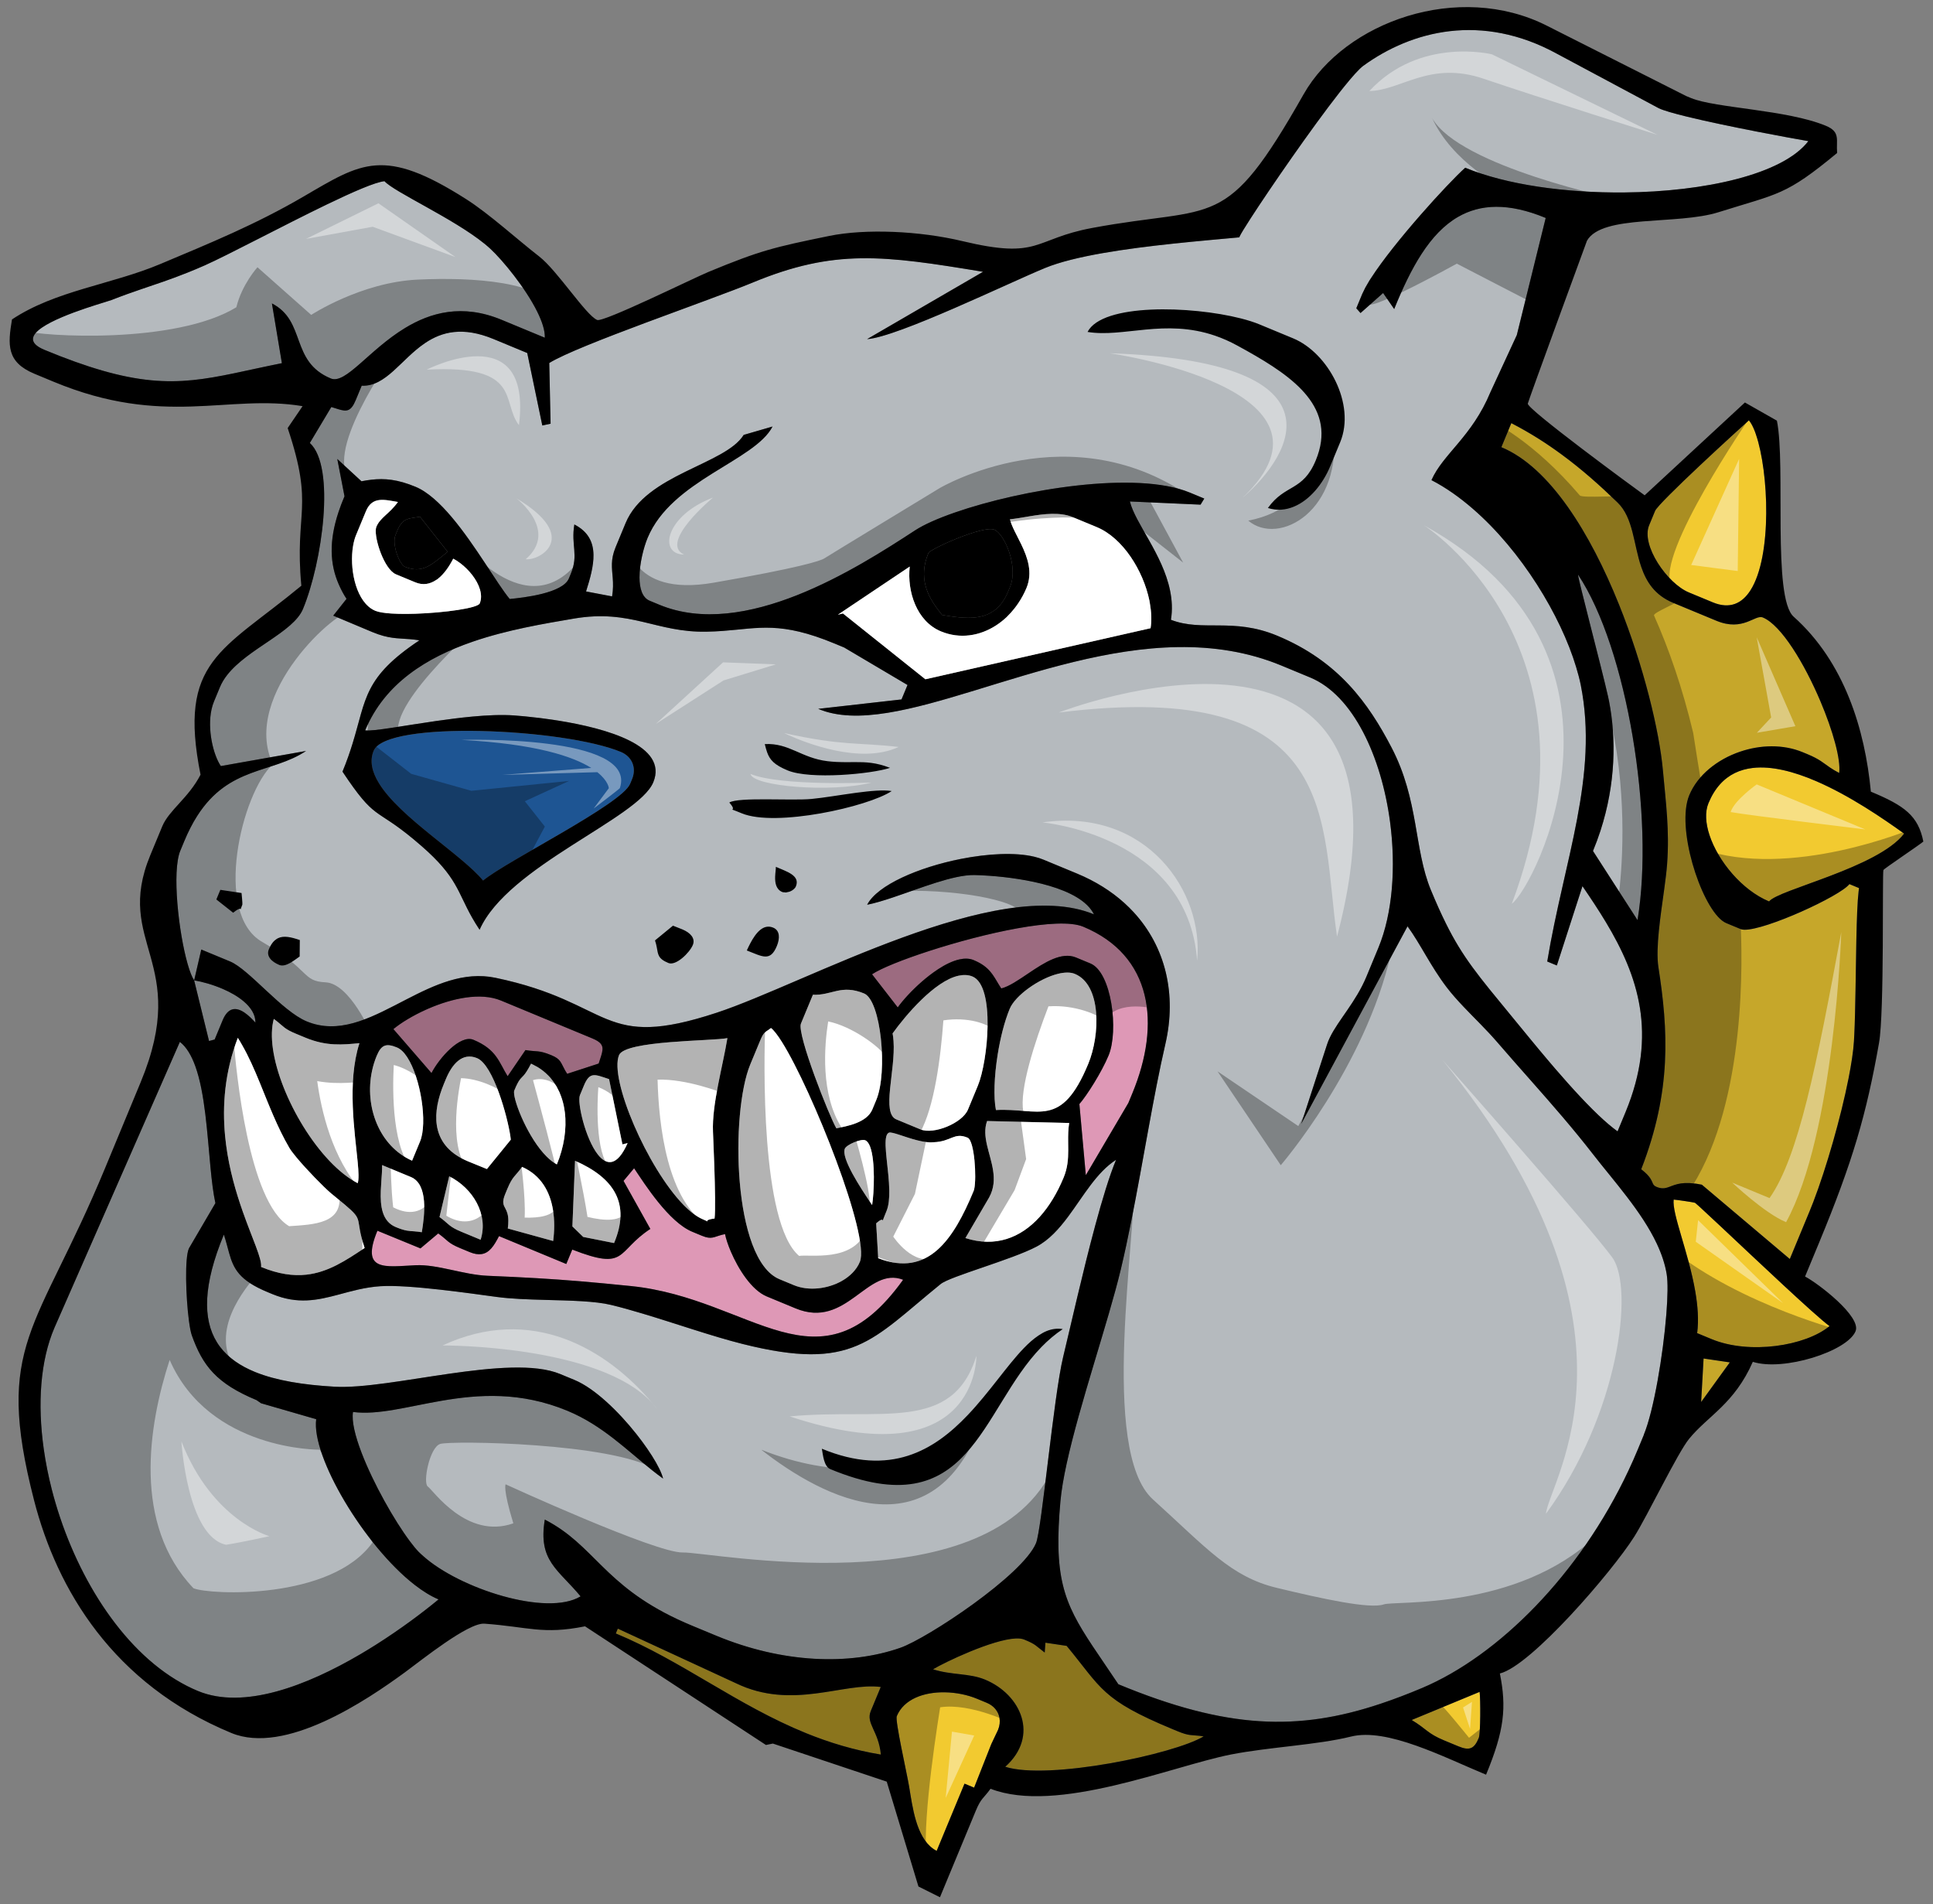
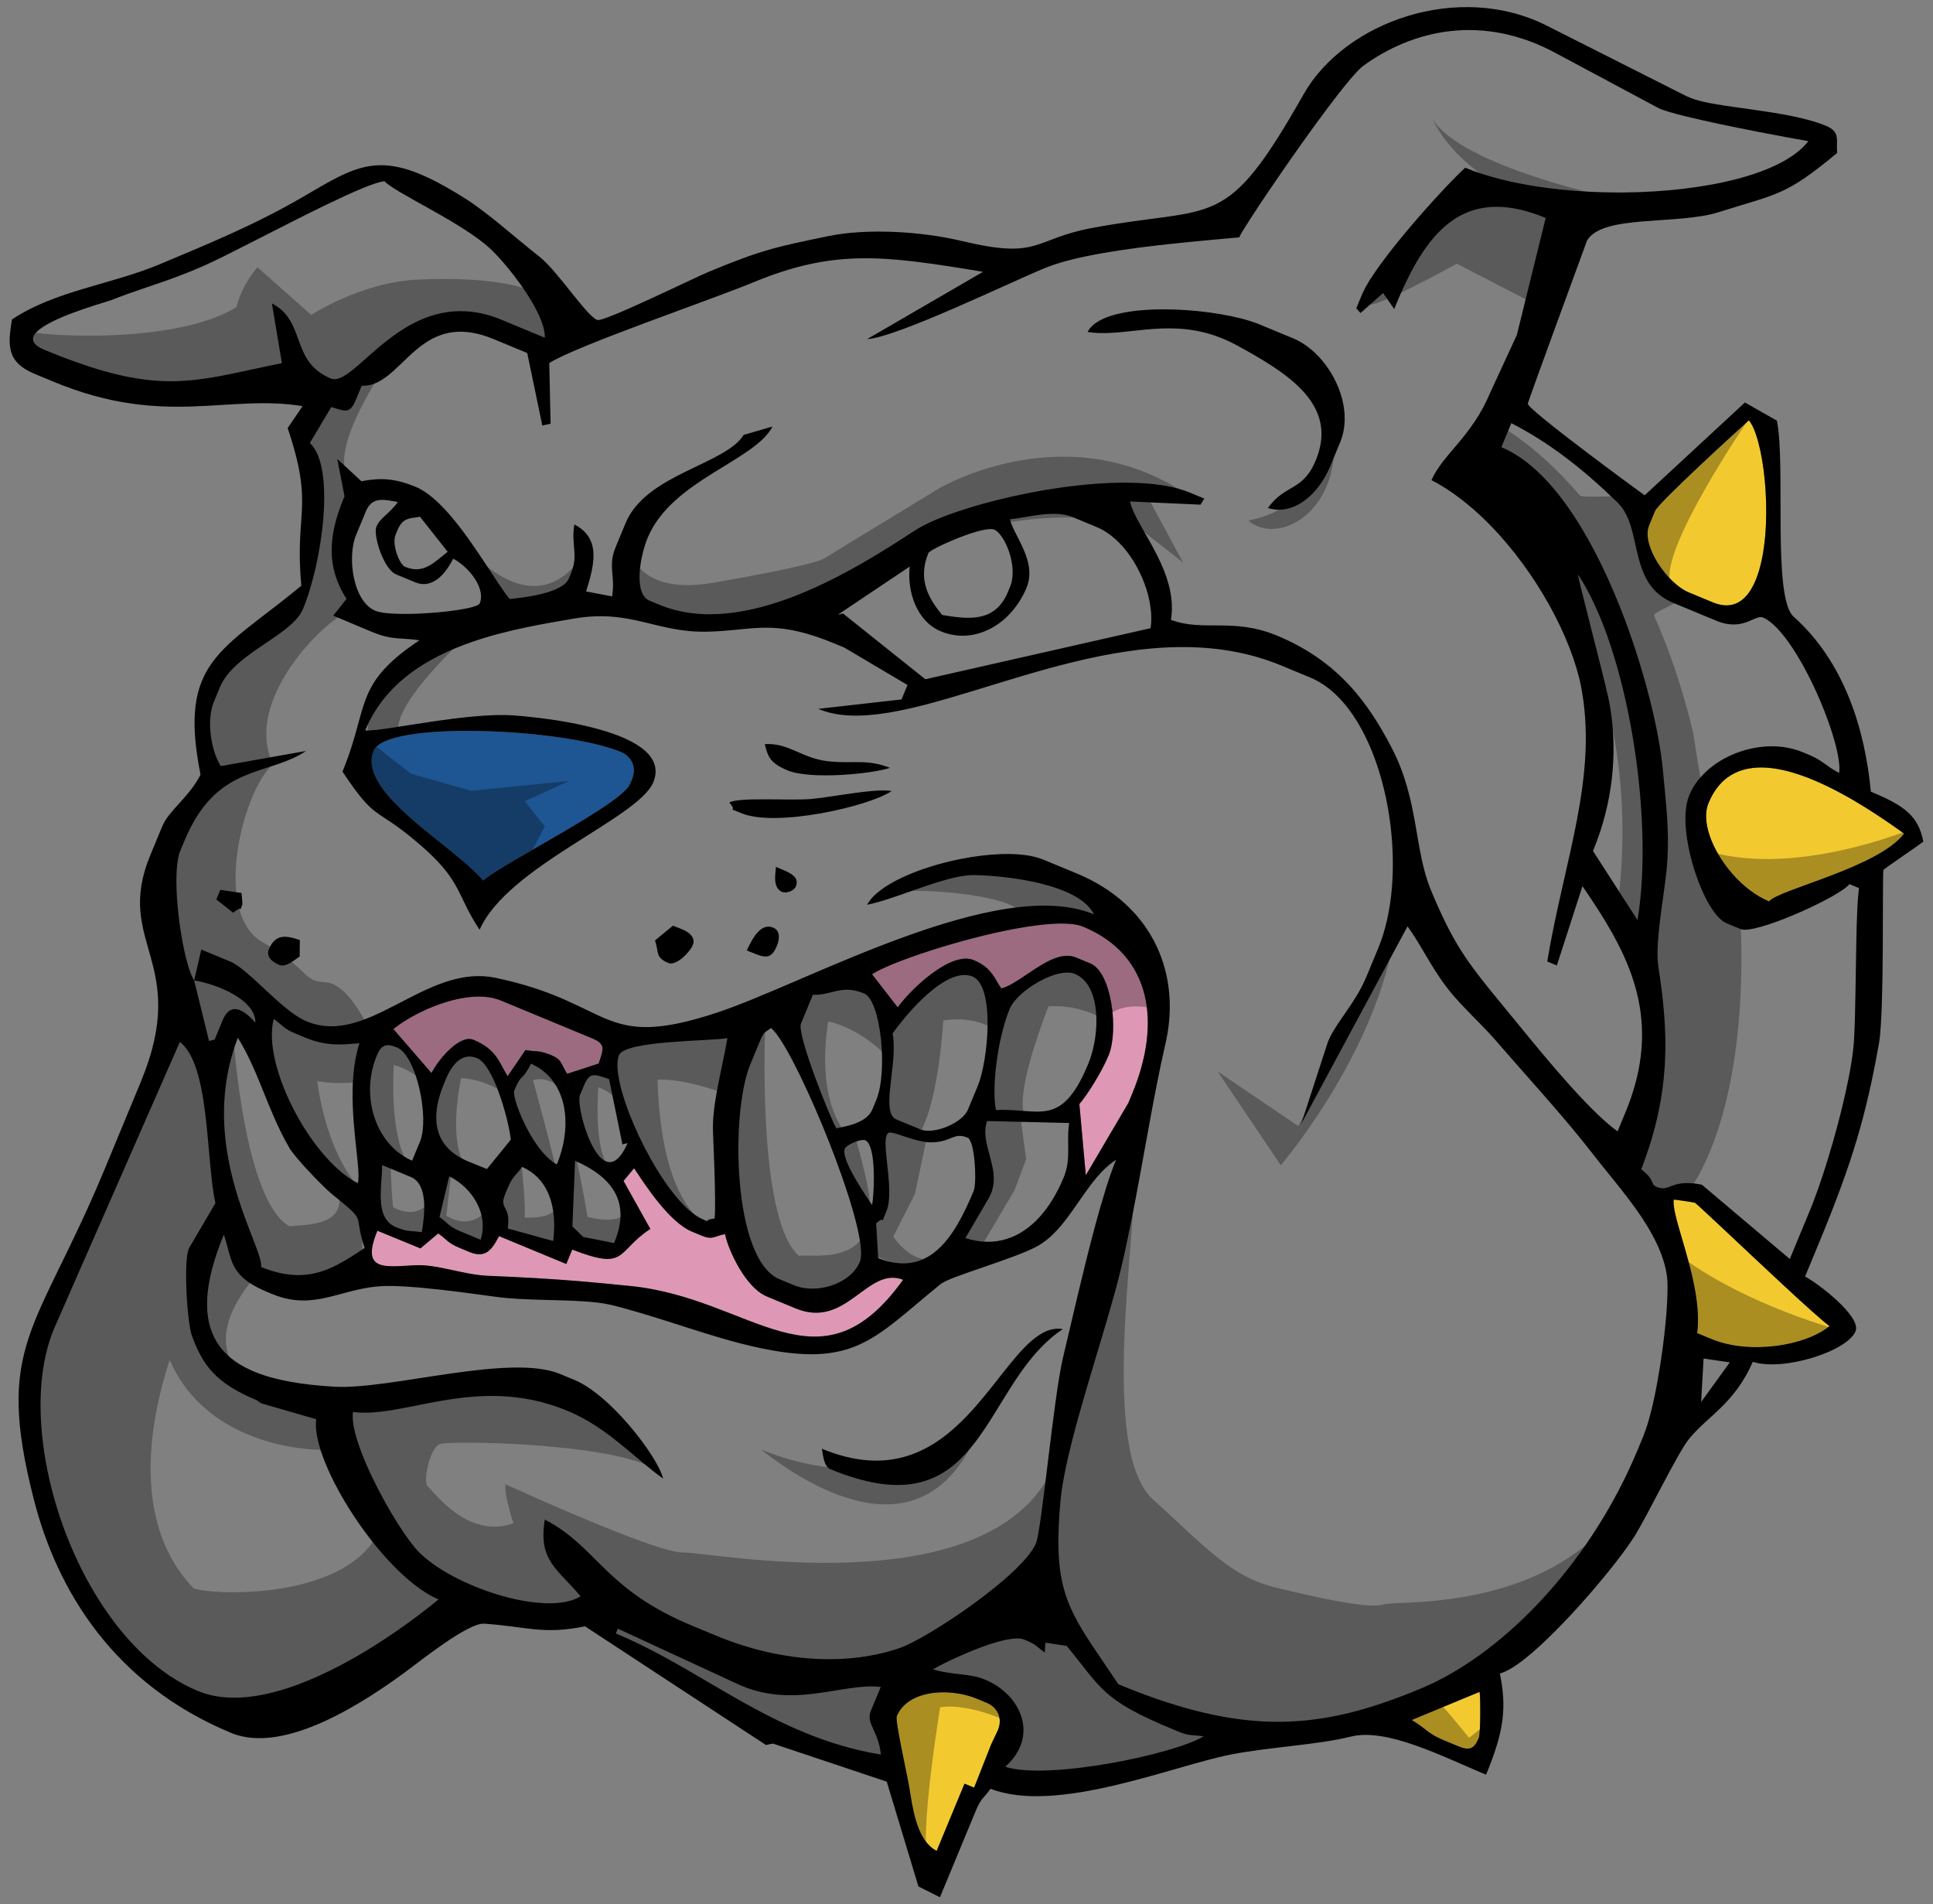
<svg xmlns="http://www.w3.org/2000/svg" version="1.1" id="Layer_1" x="0px" y="0px" width="200px" height="197px" viewBox="0 0 200 197" style="enable-background:new 0 0 200 197;" xml:space="preserve">
  <rect x="0" y="0" width="200" height="197" fill="#808080" stroke="none" />
-   <path id="color6" d="M99.089,55.674c1.547-0.615,3.22-1.12,3.794-0.882c1.033,0.428,2.512,3.775,1.626,5.914l-0.206,0.498  c-0.166,0.399-0.352,0.743-0.556,1.039c-1.436,2.071-3.791,1.785-6.267,1.374c-0.09-0.108-0.174-0.22-0.261-0.331  c-0.661-0.839-1.217-1.731-1.47-2.743c-0.245-0.977-0.215-2.066,0.312-3.337C96.144,57.001,97.554,56.284,99.089,55.674z   M41.136,54.821l-0.206,0.497c-0.165,0.397-0.137,0.945-0.014,1.483c0.198,0.858,0.645,1.689,0.973,1.825  c1.865,0.773,2.845-0.283,4.428-1.547l-2.866-3.627C42.462,53.649,41.687,53.492,41.136,54.821z" />
  <path id="color5" style="fill:#1E5593;" d="M38.66,77.664c-0.439,1.059-0.166,2.184,0.534,3.334  c2.184,3.578,8.549,7.382,10.79,10.092c2.471-2.044,14.333-7.886,15.208-10l0.206-0.497c0.241-0.583,0.241-1.165,0.036-1.662  c-0.206-0.498-0.618-0.909-1.2-1.15C58.335,75.339,39.972,74.499,38.66,77.664z" />
  <path id="color4" style="fill:#DE98B6;" d="M117.156,113.107l-0.41,0.99l-4.399,7.472l-0.666-7.36  c0.768-0.875,2.303-3.293,3.024-5.032c1.052-2.539,0.323-8.598-1.881-9.512l-1.493-0.619c-1.489-0.617-3.257,0.517-4.885,1.614  c-1.044,0.701-2.031,1.387-2.847,1.588c-0.682-1.023-0.964-1.923-2.247-2.639c-0.183-0.102-0.386-0.2-0.616-0.295  c-0.432-0.179-0.928-0.188-1.457-0.072c-0.706,0.154-1.476,0.531-2.233,1.027c-0.02,0.014-0.039,0.029-0.06,0.043  c-0.547,0.362-1.09,0.783-1.598,1.226c-1.054,0.92-1.968,1.927-2.502,2.671l-2.657-3.426c0.919-0.612,3.183-1.525,5.941-2.418  c5.633-1.825,13.336-3.567,15.9-2.504C119.22,98.825,120.148,105.889,117.156,113.107z M42.92,109.011l1.724,1.987  c0.793-1.535,2.965-4.008,4.337-3.439l0,0l0,0c2.412,1,2.644,2.328,3.542,3.767l1.843-2.702c1.194,0.198,1.351-0.008,2.611,0.503  c0.028,0.012,0.049,0.019,0.079,0.032l0,0l0,0c0.975,0.404,0.953,0.748,1.401,1.549c0.064,0.114,0.138,0.236,0.226,0.371  l3.258-1.061c0.194-0.605,0.362-1.045,0.394-1.402c0.045-0.501-0.184-0.839-1.061-1.203l-9.443-3.913  c-2.117-0.877-5.047-0.229-7.495,0.829c-0.009,0.002-0.02,0.007-0.028,0.011c-0.078,0.034-0.151,0.07-0.229,0.106  c-1.376,0.618-2.583,1.355-3.375,2.011L42.92,109.011z M42.998,130.882c2.269-0.108,4.941,0.985,7.451,1.091  c1.924,0.082,3.54,0.159,5.092,0.25c2.961,0.172,5.671,0.399,9.761,0.816c12.552,1.282,19.444,11.477,28.14-0.654  c-3.727-1.446-5.829,5.158-11.127,2.962l-2.983-1.236c-1.572-0.651-2.947-2.842-3.719-4.649c-0.294-0.691-0.503-1.326-0.597-1.799  l0,0c-1.002,0.199-1.235,0.532-2.024,0.303c-0.112-0.032-0.237-0.077-0.377-0.135l-0.993-0.412c-2.411-0.999-4.895-4.89-6.014-6.569  l0,0l-1.093,1.308l2.773,4.969c-3.591,2.354-2.343,4.366-8.078,2.136l-0.618,1.492l-6.96-2.884c-0.521,1.013-1.005,1.75-1.82,1.86  c-0.335,0.046-0.721-0.002-1.197-0.2l0,0l-0.992-0.411c-1.344-0.557-1.272-0.807-2.28-1.527l0,0l-1.838,1.548l-4.453-1.825  C37.276,131.596,39.868,131.028,42.998,130.882z" />
  <path id="color3" style="fill:#F2CA30;" d="M170.628,54.339l0.617-1.49c0.09-0.216,0.679-0.855,1.526-1.703  c1.706-1.709,4.457-4.265,6.338-5.99c0.856-0.784,1.536-1.402,1.844-1.677c0.229,0.276,0.444,0.691,0.641,1.214  c0.002,0.002,0.001,0.003,0.002,0.006c0.031,0.085,0.061,0.181,0.092,0.27c1.313,3.841,1.694,12.539-0.574,16.096  c-0.872,1.366-2.136,1.974-3.891,1.247l-2.485-1.03C172.509,60.359,169.77,56.408,170.628,54.339z M176.874,86.387  c0.891,2.705,3.376,5.707,6.166,6.863c0.943-1.229,11.26-3.475,13.973-7.017c-2.134-1.529-5.611-3.927-9.138-5.441  c-2.267-0.973-4.555-1.578-6.52-1.352c-0.654,0.075-1.274,0.243-1.846,0.52c-1.142,0.557-2.089,1.552-2.74,3.123  C176.393,83.99,176.469,85.158,176.874,86.387z M189.295,137.18c-0.362-0.26-1.041-0.843-1.909-1.618  c-3.325-2.973-9.457-8.829-11.414-10.614c-0.088-0.082-0.167-0.152-0.238-0.216c-0.14-0.127-0.245-0.218-0.308-0.269  c-0.032-0.025-0.053-0.04-0.061-0.043c-0.126-0.052-2.011-0.324-2.195-0.328c-0.19,1.437,1.54,5.469,2.232,9.489  c0.257,1.487,0.377,2.973,0.198,4.327l1.49,0.617C181.006,140.148,186.802,139.242,189.295,137.18z M153.003,179.779  c0.185-0.446,0.187-4.017,0.087-4.76l-4.685,1.937l-2.344,0.969c1.569,0.944,1.63,1.396,3.343,2.106l1.491,0.618  C152.04,181.123,152.53,180.922,153.003,179.779z M103.258,178.957c0.181-0.436,0.226-0.872,0.151-1.274  c-0.126-0.668-0.586-1.236-1.313-1.537l-0.994-0.412c-1.015-0.421-2.183-0.654-3.325-0.674c-2.179-0.04-4.258,0.701-4.991,2.469  c-0.094,0.228,0.154,1.641,0.459,3.188c0.32,1.624,0.703,3.396,0.821,4.104c0.347,2.082,0.712,5.153,2.475,6.415  c0.118,0.083,0.242,0.161,0.372,0.228l2.882-6.955l0.993,0.412l1.778-4.506L103.258,178.957z" />
-   <path id="color2" style="fill:#B5BABE;" d="M21.626,107.681l-1.541-6.276c0.821,0.135,1.921,0.437,2.974,0.892  c0.79,0.342,1.548,0.771,2.147,1.278c0.733,0.62,1.227,1.356,1.219,2.203c-0.64-0.713-1.574-1.598-2.392-1.366  c-0.372,0.104-0.719,0.439-1.003,1.125l-0.823,1.986L21.626,107.681z M163.274,59.446c-0.036,0.309,2.461,9.728,3.102,12.592  c0.043,0.193,0.078,0.358,0.103,0.487c0.753,3.868,0.694,8.553-0.884,13.414c-0.226,0.694-0.483,1.392-0.773,2.092l4.607,7.149  C171.196,84.494,168.353,67.069,163.274,59.446z M28.136,31.386L28.136,31.386L28.136,31.386l1.03,6.179  c-7.387,1.477-11.028,2.944-18.602,0.76c-1.748-0.504-3.705-1.201-5.967-2.139c-0.887-0.368-1.225-0.768-1.182-1.179  c0.154-1.502,5.412-3.131,7.4-3.744c0.362-0.111,0.615-0.189,0.711-0.226c1.148-0.452,2.128-0.797,3.062-1.115  c1.587-0.541,3.041-1.009,4.863-1.743c0.536-0.216,1.094-0.447,1.711-0.72c2.424-1.074,8.113-4.118,12.65-6.308  c2.721-1.313,5.03-2.319,5.971-2.408c1.002,1.118,7.134,3.857,10.352,6.472c0.214,0.175,0.417,0.348,0.603,0.521  c1.286,1.192,3.627,4.041,4.846,6.501c0.502,1.013,0.818,1.96,0.785,2.695l-4.472-1.853l-0.001,0  c-4.083-1.692-7.371-0.743-10.01,0.864c-3.713,2.263-6.136,5.835-7.649,5.208C29.99,37.394,31.718,33.23,28.136,31.386z   M172.445,131.802c-0.175-1.065-0.538-2.117-1.024-3.15c-1.569-3.333-4.448-6.481-6.648-9.315c-2.016-2.596-4.116-4.995-6.236-7.397  c-1.212-1.372-2.429-2.746-3.646-4.157c-1.099-1.275-2.305-2.421-3.452-3.63c-0.615-0.648-1.217-1.312-1.767-2.033  c-1.66-2.18-2.729-4.509-4.042-6.294l-10.999,20.435l2.667-8.197c0.079-0.252,0.184-0.504,0.308-0.759  c0.866-1.783,2.694-3.676,3.774-6.282l1.235-2.98c1.476-3.561,1.825-8.374,1.206-13.031c-0.892-6.701-3.793-13.076-8.257-14.926  l-2.981-1.236c-13.892-5.757-29.872,3.137-40.735,4.886c-2.769,0.446-5.211,0.435-7.194-0.41l0.001,0l0,0l4.31-0.487l4.31-0.487  l0.62-1.493l-2.731-1.616l-3.819-2.259l-0.994-0.412c-5.601-2.321-7.806-1.583-11.555-1.307c-0.536,0.041-1.103,0.07-1.716,0.08  c-2.6,0.045-4.532-0.536-6.544-1.009c-2.051-0.484-4.184-0.856-7.191-0.341c-3.052,0.525-6.846,1.148-10.454,2.39  c-4.699,1.619-9.084,4.288-11.106,9.167c0.849,0.115,3.911-0.476,7.328-0.967c1.24-0.178,2.526-0.344,3.772-0.461  c1.56-0.144,3.056-0.208,4.314-0.116c0.608,0.043,1.571,0.129,2.719,0.273c0.383,0.047,0.787,0.102,1.205,0.164  c0.209,0.031,0.422,0.063,0.637,0.098c4.956,0.794,11.404,2.586,9.832,6.38l0,0.001l0,0c-1.549,3.739-15.068,8.671-17.972,15.256  c-0.297-0.445-0.547-0.858-0.768-1.245c-1.536-2.709-1.551-4.198-5.213-7.395c-0.31-0.27-0.598-0.516-0.868-0.739  c-4.051-3.355-3.908-1.834-7.337-6.979c0.451-1.087,0.778-2.048,1.049-2.928c1.424-4.619,1.137-6.809,6.909-10.655  c-0.369-0.061-0.688-0.095-0.992-0.121c-1.3-0.111-2.16-0.022-3.893-0.74l-4.029-1.693l1.374-1.737  c-0.32-0.48-0.573-0.976-0.796-1.48c-0.945-2.14-1.017-4.528-0.036-7.491c0.174-0.529,0.382-1.074,0.623-1.64l-0.747-3.86l0,0l0,0  l1.251,1.153l1.252,1.153c0.349-0.07,0.689-0.122,1.029-0.161c1.36-0.159,2.715-0.035,4.558,0.729  c2.537,1.052,5.121,4.761,7.158,7.844c1.029,1.557,1.921,2.956,2.591,3.766c1.43-0.135,5.486-0.592,6.121-2.122l0.205-0.496  c0.824-1.989-0.001-2.895,0.362-5.091l0,0l0,0c1.453,0.749,1.96,1.845,1.981,3.144c0.018,1.135-0.336,2.427-0.768,3.784l2.693,0.513  c0.124-0.752,0.107-1.347,0.067-1.892c-0.078-1.045-0.246-1.888,0.297-3.198l1.03-2.485c2.109-5.09,10.302-6.038,12.223-9.132  l2.985-0.866l0,0l0,0c-1.837,3.564-10.448,5.539-12.929,11.526c-0.414,1-0.84,2.673-0.837,4.086  c0.003,1.126,0.279,2.089,1.056,2.411l0.993,0.412c8.808,3.65,20.373-3.718,26.46-7.69c0.924-0.603,2.365-1.241,4.122-1.85  c6.893-2.396,18.75-4.366,24.312-2.062l1.493,0.619l0,0l0,0l-0.384,0.63l-3.657-0.165l-3.656-0.163  c0.545,2.234,3.395,5.48,4.155,9.207c0.201,0.98,0.263,1.993,0.09,3.032c1.639,0.635,3.24,0.571,5.004,0.585  c1.762,0.013,3.687,0.105,5.97,1.051c6.378,2.643,9.47,7.016,11.845,11.564c1.428,2.731,2.006,5.359,2.45,7.839  c0.442,2.479,0.752,4.806,1.637,6.938c0.55,1.326,1.049,2.434,1.538,3.422c1.747,3.525,3.369,5.436,6.792,9.598  c0.536,0.651,1.173,1.434,1.873,2.282c0.564,0.686,1.167,1.414,1.796,2.157c0.28,0.331,0.561,0.663,0.847,0.995  c0.879,1.021,1.784,2.038,2.671,2.982c0.187,0.2,0.374,0.396,0.559,0.586c0.421,0.434,0.837,0.852,1.239,1.233  c0.709,0.673,1.382,1.252,1.991,1.689l0.823-1.986c3.358-8.103,1.282-14.138-2.023-19.638c-0.761-1.268-1.59-2.509-2.432-3.739  l-1.327,4.102l-1.325,4.102l0,0l0,0l-0.993-0.412c1.73-10.456,5.337-19.22,3.468-28.605c-0.119-0.592-0.286-1.215-0.478-1.851  c-1.598-5.329-5.656-12.009-10.673-16.362c-1.373-1.19-2.812-2.213-4.297-2.977l0,0l0,0c1.2-2.724,4.186-4.477,6.107-9.113  l2.726-5.896l2.79-11.311l0.198-0.8c-3.871-1.604-6.776-1.436-9.07-0.109c-2.944,1.699-4.886,5.3-6.592,9.496  c-0.005,0.012-0.01,0.024-0.015,0.036l-1.144-1.659l-2.337,2.072l-0.438-0.493l0,0l0.617-1.488l0,0  c0.037-0.09,0.097-0.196,0.143-0.293c0.056-0.117,0.102-0.226,0.171-0.352c0.083-0.153,0.187-0.323,0.285-0.491  c0.052-0.085,0.092-0.162,0.147-0.252c0.053-0.085,0.119-0.178,0.175-0.266c2.382-3.698,7.89-9.75,9.73-11.399  c0.001,0,0.001,0,0.002,0.001l0,0c4.276,1.772,10.418,2.613,16.443,2.559c8.321-0.076,16.418-1.866,19.057-5.31  c-1.703-0.283-8.451-1.529-12.541-2.527c-1.388-0.338-2.472-0.648-2.946-0.882l-4.665-2.496l-5.812-3.109  c-7.835-4.31-15.092-2.401-20.081,1.22c-0.419,0.305-1.134,1.103-2.016,2.2c-0.149,0.182-0.3,0.375-0.456,0.573  c-2.885,3.677-7.174,9.895-9.205,13.039c-0.603,0.935-1.013,1.604-1.12,1.845c-0.019,0.044-0.028,0.074-0.028,0.089l0,0l0,0  c-1.862,0.174-4.273,0.379-6.819,0.65c-4.863,0.515-10.231,1.268-13.277,2.518c-3.716,1.518-15.301,7.156-18.424,7.358l0-0.001l0,0  l5.999-3.483l5.997-3.482C91.385,26.399,86.34,25.72,77.88,29.221c-4.4,1.823-18.079,6.475-21.052,8.323l0.068,3.14l0.069,3.139l0,0  l0,0l-0.428,0.092l-0.429,0.094l-1.56-7.498l-3.479-1.442c-3.202-1.327-5.353-0.748-7.066,0.394  c-0.022,0.015-0.041,0.03-0.063,0.044c-2.465,1.677-4.02,4.5-6.518,4.385l-0.617,1.488l0,0c-0.495,1.194-0.94,1.201-1.787,0.947  c-0.219-0.066-0.459-0.145-0.74-0.23l-1.896,3.172l-0.327,0.547c2.699,2.463,1.272,12.395-0.708,17.173  c-1.001,2.415-5.712,4.096-7.851,6.838c-0.307,0.392-0.559,0.806-0.741,1.245l-0.619,1.493c-0.108,0.26-0.192,0.538-0.255,0.829  c-0.441,2.032,0.161,4.649,0.966,5.844l1.214-0.215l7.603-1.347c-0.001,0.001-0.003,0.001-0.004,0.002l0.003,0  c-3.518,2.344-7.97,1.557-11.264,6.725c-0.471,0.737-0.918,1.598-1.336,2.606l-0.412,0.993c-0.88,2.123-0.176,8.456,0.763,11.721  c0.216,0.755,0.445,1.345,0.67,1.683l0.738-3.189l2.982,1.236c1.959,0.812,5.352,5.131,7.917,6.194c0.2,0.083,0.4,0.155,0.598,0.217  c3.269,1.009,6.428-0.787,9.716-2.482c2.92-1.505,5.94-2.93,9.23-2.242c6.117,1.28,8.807,3.179,11.476,4.262  c0.006,0.003,0.013,0.005,0.02,0.008c0.025,0.01,0.052,0.019,0.079,0.03c2.649,1.055,5.315,1.291,11.328-0.693  c9.178-3.027,29.042-14.303,39.015-10.171c-1.389-2.789-7.299-3.737-10.791-3.987c-0.617-0.045-1.167-0.069-1.595-0.075  c-1.085-0.018-2.477,0.322-3.956,0.787c-1.48,0.465-3.048,1.055-4.486,1.536c-0.959,0.321-1.859,0.592-2.639,0.749  c0-0.001,0.001-0.002,0.001-0.002l0,0c1.049-2.037,5.347-3.88,9.694-4.74c2.799-0.554,5.621-0.702,7.607-0.225  c0.338,0.081,0.651,0.181,0.938,0.3l3.48,1.442c0.477,0.198,0.94,0.412,1.382,0.639c0.885,0.455,1.701,0.966,2.449,1.528  c0.745,0.561,1.42,1.174,2.025,1.829c3.317,3.603,4.464,8.519,3.282,13.627c-1.257,5.441-2.28,12.062-3.523,18.278  c-0.342,1.719-0.699,3.414-1.088,5.036c-1.293,5.42-4.257,13.924-5.611,20.13c-0.312,1.433-0.538,2.743-0.638,3.864  c-0.168,1.866-0.236,3.435-0.205,4.802c0.139,5.928,2.162,8.071,6.2,14.126c11.239,4.658,18.622,4.86,27.135,2.015  c1.402-0.469,2.829-1.01,4.312-1.639c7.853-3.322,16.273-11.704,21.333-22.488c0.339-0.72,0.662-1.448,0.968-2.188l0.617-1.49  c1.039-2.507,2.005-8.3,2.338-12.495C172.552,134.137,172.581,132.627,172.445,131.802z M71.617,168.174l2.487,1.031  c6.887,2.854,13.782,3.093,19.048,1.253c2.783-0.971,12.665-7.507,14.041-10.827c0.595-1.436,1.821-15.199,2.809-19.276  c0.792-3.272,2.021-8.781,3.307-13.547c0.727-2.695,1.471-5.154,2.165-6.829c-2.022,1.297-3.383,3.765-4.961,5.88  c-0.948,1.269-1.971,2.41-3.261,3.095c-1.279,0.678-3.515,1.445-5.552,2.146c-2.04,0.7-3.882,1.33-4.372,1.728  c-7.197,5.829-9.019,9.076-20.486,6.201c-3.181-0.799-6.884-2.105-10.36-3.145c-1.116-0.335-2.209-0.643-3.254-0.895  c-1.648-0.402-4.197-0.449-6.752-0.518c-1.811-0.049-3.624-0.107-5.12-0.312c-1.46-0.2-3.63-0.504-5.807-0.749  c-2.347-0.263-4.701-0.453-6.18-0.357c-1.612,0.104-3.009,0.512-4.362,0.873c-2.159,0.575-4.205,1.03-6.828-0.057l-0.496-0.205  c-2.946-1.221-3.523-2.428-3.976-4.04c-0.163-0.578-0.311-1.207-0.545-1.911c0,0,0,0,0,0.001c-2.152,5.192-2.205,8.739-0.717,11.136  c0.105,0.172,0.22,0.338,0.341,0.497c0.851,1.118,2.078,1.956,3.608,2.58c1.094,0.445,2.344,0.778,3.722,1.024  c1.379,0.247,2.889,0.404,4.501,0.497c5.772,0.33,18.121-3.477,23.336-1.315l1.49,0.617l0,0c2.081,0.863,4.543,3.25,6.398,5.589  c0.206,0.258,0.405,0.518,0.594,0.774c0.38,0.513,0.724,1.015,1.023,1.486c0.597,0.944,1.01,1.777,1.151,2.355  c-0.381-0.273-0.755-0.56-1.128-0.856c-1.304-1.04-2.59-2.195-3.998-3.285c-1.41-1.09-2.943-2.113-4.779-2.874l0,0  c-4.841-2.006-9.194-1.694-13.019-1.036c-3.516,0.605-6.588,1.499-9.16,1.161l-0.001,0c-0.157,0.948,0.223,2.487,0.89,4.227  c1.216,3.168,3.383,6.993,4.999,9.149c0.329,0.441,0.638,0.819,0.91,1.099c0.137,0.141,0.299,0.282,0.456,0.421  c3.743,3.369,12.798,6.294,16.291,4.176c-2.332-2.819-4.409-3.652-3.699-7.938c0.341,0.175,0.663,0.356,0.968,0.543  C61.927,160.547,63.067,164.63,71.617,168.174z M42.889,163.936c0.847,0.658,1.685,1.182,2.487,1.514  c-1.588,1.312-3.871,3.038-6.492,4.693c-0.524,0.332-1.061,0.66-1.61,0.982c-5.485,3.218-12.035,5.77-16.791,3.799  c-0.384-0.159-0.763-0.334-1.137-0.525c-6.352-3.237-11.231-10.886-13.591-18.882c-0.138-0.47-0.269-0.941-0.391-1.413  c-0.362-1.416-0.645-2.835-0.842-4.234c-0.656-4.667-0.355-9.122,1.117-12.538l12.97-29.556l0,0c0.69,0.529,1.198,1.41,1.592,2.494  c1.014,2.789,1.24,6.982,1.579,10.505c0.131,1.37,0.282,2.643,0.505,3.68l-2.728,4.662c-0.464,0.948-0.33,5.061-0.012,7.483  c0.09,0.678,0.193,1.232,0.302,1.536c1.122,3.132,2.543,4.978,6.699,6.7l0.44,0.305l0.024,0.018l0,0l2.853,0.824l2.852,0.825l0,0  C32.201,150.684,37.713,159.916,42.889,163.936z" />
-   <path id="color1" style="fill:#C6A72A;" d="M156.371,43.774c1.933,0.995,3.64,2.089,5.217,3.249  c2.105,1.548,3.974,3.217,5.777,4.962c1.635,1.58,1.644,4.293,2.444,6.641c0.526,1.55,1.396,2.944,3.317,3.74l4.472,1.853  c2.768,1.147,3.985-0.678,4.8-0.34c1.912,0.793,4.306,4.773,5.958,8.673c1.285,3.033,2.123,6.015,1.938,7.408  c-0.402-0.208-0.697-0.391-0.952-0.563c-0.696-0.472-1.066-0.855-2.32-1.375l-0.497-0.206c-2.031-0.842-4.387-0.771-6.486-0.056  c-2.359,0.801-4.393,2.417-5.258,4.504c-1.373,3.312,1.122,11.182,3.387,12.961c0.15,0.118,0.301,0.21,0.448,0.271l1.492,0.618  c0.094,0.039,0.215,0.059,0.361,0.064c2.191,0.069,9.938-3.478,10.885-4.719l0.994,0.412c-0.015,0.097-0.031,0.223-0.044,0.343  c-0.122,1.029-0.187,2.874-0.232,5.005c-0.069,3.329-0.093,7.306-0.215,9.835c-0.011,0.237-0.022,0.47-0.036,0.678  c-0.065,1.021-0.264,2.338-0.555,3.811c-0.802,4.053-2.303,9.292-3.656,12.811c-0.124,0.319-0.245,0.626-0.365,0.915l-2.059,4.969  l-9.099-7.687c0,0,0,0-0.001,0l0,0c-0.195-0.039-0.375-0.071-0.546-0.097c-0.005-0.001-0.014-0.002-0.021-0.004  c-0.051-0.007-0.095-0.01-0.143-0.015c-0.807-0.103-1.372-0.051-1.806,0.054c-0.918,0.223-1.267,0.664-2.178,0.286  c-0.281-0.117-0.339-0.253-0.42-0.453c-0.045-0.114-0.108-0.25-0.213-0.415c-0.157-0.243-0.417-0.546-0.945-0.952  c3.16-8.129,2.791-14.388,1.778-20.906c-0.307-1.981,0.231-5.355,0.611-8.143c0.126-0.929,0.235-1.793,0.288-2.52  c0.26-3.522-0.127-6.327-0.433-9.701c-0.368-4.043-1.978-10.776-4.561-17.194c-0.001,0-0.001-0.001-0.002-0.002  c-2.93-7.273-7.111-14.142-12.152-16.231l1.029-2.484L156.371,43.774z M176.137,142.782l-0.126,2.247l2.965-4.097l-2.712-0.4  L176.137,142.782z M124.121,179.564c0.123,0.014,0.259,0.033,0.412,0.057c-3.045,1.846-16.085,4.562-20.522,3.142  c3.565-3.194,1.614-7.481-2.089-9.016c-1.651-0.684-3.437-0.444-5.382-1.068c1.195-0.725,6.167-3.098,8.574-3.188  c0.344-0.013,0.635,0.021,0.856,0.113c1.275,0.529,1.152,0.616,2.122,1.345l0.073-1.02l2.194,0.327  c3.643,4.402,3.581,5.559,10.984,8.627l0.498,0.206C123.016,179.577,123.259,179.463,124.121,179.564z M91.139,181.502  c-2.793-0.462-5.335-1.241-7.719-2.208c-7.157-2.901-12.891-7.498-19.703-10.321l0.206-0.497l12.22,5.646  c5.822,2.819,11.169-0.118,14.982,0.388l-1.03,2.485C89.562,178.284,90.908,179.054,91.139,181.502z" />
  <path id="outline" d="M128.385,32.938c0.738,0.187,1.394,0.397,1.934,0.621l3.48,1.442c3.619,1.5,6.494,6.813,4.863,10.749  l-1.03,2.485c-0.771,1.86-2.138,3.504-3.755,4.174c-0.846,0.351-1.759,0.439-2.693,0.141c1.805-2.52,3.606-1.678,4.955-4.934  c2.233-5.388-2.242-8.582-7.144-11.33c-0.327-0.183-0.656-0.364-0.985-0.543c-0.784-0.429-1.547-0.761-2.293-1.017  c-5.214-1.786-9.489,0.224-13.192-0.389C114.059,31.36,123.222,31.625,128.385,32.938z M81.496,79.696  c2.341,0.97,8.68,0.373,10.592-0.267l0,0c-1.442-0.56-2.504-0.599-3.636-0.592c-0.565,0.004-1.148,0.016-1.803-0.014  c-0.036-0.001-0.067-0.001-0.102-0.002c-0.027-0.002-0.056-0.005-0.082-0.007c-0.266-0.015-0.541-0.036-0.837-0.072  c-2.731-0.325-3.981-1.907-6.499-1.77c0.078,0.315,0.149,0.592,0.239,0.842C79.647,78.6,80.1,79.118,81.496,79.696z M88.595,82.009  c-1.628,0.218-3.368,0.521-4.64,0.642c-2.08,0.196-7.529-0.217-8.495,0.368c1.041,1.193-0.612,0.328,1.287,1.115  c3.505,1.453,13.053-0.665,15.512-2.302c0,0,0-0.001,0.001-0.001C91.408,81.687,90.045,81.815,88.595,82.009z M80.941,92.276  L80.941,92.276c0.074,0.031,0.164,0.028,0.251,0.032c0.045,0.002,0.083,0.02,0.13,0.017c0.048-0.005,0.096-0.026,0.144-0.036  c0.093-0.018,0.187-0.033,0.276-0.068c0.273-0.113,0.514-0.305,0.605-0.525c0.237-0.572-0.009-0.959-0.451-1.262  s-1.079-0.522-1.62-0.763c0,0,0,0.001-0.001,0.002c0.014,0.177-0.059,0.576-0.074,1.017C80.181,91.305,80.281,92.002,80.941,92.276z   M79.999,95.96c-1.015-0.421-1.794,0.526-2.378,1.643c-0.124,0.237-0.243,0.479-0.348,0.72l0,0c1.609,0.623,2.418,1.194,3.103-0.458  C80.712,97.049,80.695,96.248,79.999,95.96z M71.683,97.753c0.288-0.696-0.267-1.274-1.08-1.611l0,0l-0.974-0.386L68.7,96.519  l-0.93,0.763c0.094,0.271,0.144,0.503,0.183,0.713c0.14,0.751,0.119,1.174,1.208,1.625l0,0  C69.931,99.938,71.344,98.571,71.683,97.753z M25.075,93.576c0.028-0.068-0.08-1.185-0.084-1.198l0,0l-2.194-0.327l-0.412,0.995  l0.579,0.457l1.158,0.914l0,0c0.466-0.372,0.65-0.425,0.725-0.405c0.03,0.007,0.042,0.028,0.046,0.044  c0.003,0.01,0.004,0.018,0.005,0.02C24.898,94.081,24.901,93.997,25.075,93.576z M31.004,98.943L31.004,98.943l0.015-1.7  c-0.892-0.302-1.656-0.488-2.268-0.185l0,0c-0.11,0.054-0.214,0.132-0.315,0.219c-0.011,0.009-0.024,0.014-0.035,0.024  c-0.221,0.205-0.416,0.498-0.586,0.907c-0.288,0.696,0.266,1.274,1.08,1.611l0,0C29.579,100.1,30.514,99.271,31.004,98.943z   M191.987,137.711c-0.866,2.09-7.48,4.173-10.629,3.164c-1.919,4.356-4.635,5.574-6.586,7.957  c-1.195,1.456-4.316,7.969-5.685,10.135c-2.274,3.597-10.672,13.359-13.901,14.147c0.707,3.527,0.461,5.911-1.429,10.47  c-4.396-1.822-10.239-4.877-13.981-3.942c-3.427,0.858-8.522,1.089-12.408,1.852c-6.095,1.201-18.032,6.208-24.88,3.545  c-0.723,1.009-0.971,0.936-1.528,2.281l-3.706,8.942l-2.226-1.111l-3.281-10.848l-11.781-3.939l-0.717,0.147L60.53,168.236  c-4.385,0.876-5.813,0.062-10.406-0.275c-1.68-0.124-6.511,3.775-8.212,5.021c-3.987,2.921-12.407,8.596-17.984,6.285  c-12.229-5.068-18.026-14.82-20.406-24.075c-4.167-16.2,0.327-17.411,7.335-34.321l3.707-8.945  c5.179-12.497-2.813-14.291,0.987-23.462l1.236-2.982c0.695-1.677,2.725-2.942,3.962-5.344c-2.363-11.82,2.225-12.761,10.43-19.547  c-0.73-7.746,1.37-8.022-1.415-16.31l1.542-2.266c-7.753-1.286-14.312,2.218-25.744-2.52L3.57,38.668  c-2.933-1.215-2.758-3.031-2.33-5.624c4.489-2.989,10.286-3.603,15.333-5.726c5.21-2.192,9.874-4.094,14.815-6.975  c6.036-3.521,8.299-5.182,16.841,0.255c2.38,1.512,5.335,4.211,7.556,5.93c1.883,1.458,4.837,6.088,6.003,6.571  c0.646,0.268,9.953-4.326,11.525-4.975c5.374-2.225,6.799-2.553,12.46-3.713c3.773-0.775,9.366-0.53,13.806,0.532  c8.08,1.932,7.277-0.217,13.433-1.364c12.906-2.402,13.707,0.566,21.862-13.818c4.271-7.53,16.05-11.701,25.155-7.112l14.439,7.289  l0.498,0.206c2.522,1.045,9.915,1.196,13.952,2.869c1.554,0.644,1.038,1.475,1.164,2.812c-5.354,4.429-6.015,4.161-12.281,6.13  c-4.298,1.351-12.044,0.197-13.604,2.949c-0.012,0.021-5.991,16.33-6.122,16.845c-0.137,0.532,10.885,8.623,12.091,9.488  l10.374-9.602l3.31,1.881c0.935,4.682-0.491,18.297,1.729,20.276c5.254,4.685,7.385,11.67,7.991,18.102  c3.497,1.449,4.902,2.503,5.431,5.162c-0.544,0.452-4.07,2.798-4.131,2.946c-0.132,0.318,0.108,14.701-0.455,17.889  c-1.304,7.374-2.711,12.238-6.211,20.682l-1.442,3.479C188.089,132.738,192.616,136.193,191.987,137.711z M179.509,79.961  c-1.142,0.557-2.089,1.552-2.74,3.123c-0.375,0.905-0.3,2.073,0.106,3.303c0.891,2.705,3.376,5.707,6.166,6.863l0,0  c0.943-1.229,11.26-3.475,13.973-7.017c-2.134-1.529-5.611-3.927-9.138-5.441c-2.267-0.973-4.555-1.579-6.52-1.352  C180.7,79.517,180.081,79.684,179.509,79.961z M170.628,54.339c-0.857,2.069,1.88,6.02,4.112,6.945l2.484,1.029  c1.753,0.726,3.018,0.118,3.89-1.249c2.269-3.556,1.888-12.255,0.574-16.096c-0.03-0.09-0.06-0.186-0.092-0.27  c-0.002-0.002-0.001-0.004-0.002-0.006c-0.197-0.522-0.411-0.937-0.641-1.213l0,0c-0.308,0.274-0.987,0.892-1.844,1.677  c-1.88,1.724-4.632,4.28-6.338,5.99c-0.847,0.848-1.436,1.487-1.526,1.703l-0.617,1.49L170.628,54.339z M156.371,43.774  L156.371,43.774l-1.03,2.485l0,0c5.04,2.089,9.223,8.957,12.152,16.23c0.001,0,0.001,0.001,0.002,0.002  c2.584,6.418,4.195,13.151,4.56,17.194c0.307,3.374,0.693,6.179,0.434,9.701c-0.053,0.726-0.162,1.589-0.288,2.519  c-0.38,2.787-0.918,6.162-0.611,8.143c1.013,6.518,1.383,12.776-1.778,20.906c0.527,0.406,0.788,0.709,0.945,0.952  c0.105,0.166,0.167,0.303,0.213,0.415c0.081,0.199,0.138,0.336,0.42,0.453l0,0c0.911,0.378,1.26-0.064,2.178-0.286  c0.433-0.105,0.999-0.156,1.806-0.054c0.048,0.005,0.092,0.009,0.143,0.015c0.006,0.002,0.015,0.003,0.021,0.004  c0.173,0.027,0.352,0.057,0.546,0.097c0.001,0,0.001,0,0.001,0l9.099,7.687l2.059-4.969c0.12-0.289,0.241-0.596,0.365-0.915  c1.353-3.518,2.855-8.757,3.656-12.811c0.291-1.473,0.489-2.791,0.555-3.811c0.013-0.209,0.025-0.441,0.036-0.678  c0.123-2.529,0.147-6.506,0.215-9.835c0.044-2.131,0.11-3.977,0.232-5.005c0.013-0.12,0.028-0.247,0.044-0.344l-0.994-0.412l0,0  c-0.947,1.241-8.694,4.788-10.885,4.719c-0.146-0.005-0.267-0.025-0.361-0.064l-1.492-0.618c-0.148-0.061-0.298-0.153-0.448-0.271  c-2.265-1.779-4.759-9.649-3.386-12.96c0.865-2.087,2.899-3.703,5.258-4.506c2.099-0.715,4.455-0.786,6.486,0.056l0.497,0.206  c1.254,0.52,1.626,0.903,2.32,1.375c0.255,0.172,0.549,0.356,0.951,0.564l0,0c0.185-1.394-0.653-4.375-1.938-7.408  c-1.652-3.9-4.044-7.881-5.957-8.673c-0.816-0.338-2.033,1.488-4.803,0.34l-4.471-1.853c-1.921-0.796-2.791-2.189-3.317-3.739  c-0.8-2.347-0.81-5.06-2.444-6.641c-1.802-1.745-3.671-3.414-5.777-4.962C160.011,45.863,158.303,44.769,156.371,43.774z   M169.428,95.18c1.769-10.687-1.076-28.116-6.154-35.737l0,0.002c-0.036,0.309,2.461,9.728,3.102,12.592  c0.043,0.193,0.077,0.357,0.103,0.486c0.752,3.87,0.694,8.554-0.885,13.415c-0.226,0.694-0.483,1.392-0.773,2.092L169.428,95.18  L169.428,95.18z M34.236,39.154c1.513,0.627,3.936-2.946,7.649-5.209c2.638-1.608,5.926-2.557,10.01-0.864l0.001,0l4.472,1.853  c0.033-0.735-0.284-1.683-0.785-2.695c-1.22-2.458-3.56-5.308-4.845-6.5c-0.187-0.173-0.389-0.346-0.603-0.521  c-3.217-2.614-9.348-5.353-10.352-6.472l0,0c-0.941,0.088-3.249,1.095-5.971,2.408c-4.537,2.19-10.226,5.234-12.65,6.308  c-0.617,0.273-1.175,0.504-1.711,0.72c-1.822,0.733-3.275,1.201-4.863,1.743c-0.934,0.318-1.914,0.663-3.062,1.115  c-0.095,0.038-0.349,0.115-0.711,0.226c-1.988,0.613-7.245,2.242-7.4,3.744c-0.042,0.41,0.296,0.811,1.182,1.179l0,0  c2.261,0.937,4.219,1.635,5.967,2.139c7.573,2.182,11.215,0.717,18.602-0.76l-1.031-6.179l0.001,0  C31.718,33.232,29.991,37.395,34.236,39.154z M45.376,165.451c-0.801-0.332-1.64-0.856-2.487-1.514  c-5.175-4.019-10.688-13.253-10.173-17.125l0,0l0,0l-2.852-0.825l-2.853-0.825l-0.024-0.018l-0.441-0.306  c-4.155-1.722-5.576-3.565-6.699-6.697c-0.109-0.306-0.212-0.858-0.302-1.536c-0.318-2.424-0.452-6.535,0.012-7.483l2.728-4.662  c-0.223-1.037-0.374-2.309-0.505-3.68c-0.34-3.523-0.565-7.715-1.579-10.505c-0.395-1.083-0.903-1.965-1.592-2.494l0,0l0,0  L5.64,137.335c-1.471,3.415-1.772,7.871-1.116,12.538c0.196,1.399,0.48,2.819,0.842,4.234c0.122,0.471,0.251,0.943,0.391,1.413  c2.359,7.995,7.239,15.645,13.591,18.882c0.374,0.19,0.753,0.365,1.137,0.525c4.756,1.971,11.306-0.581,16.791-3.799  c0.548-0.323,1.086-0.651,1.61-0.982C41.506,168.487,43.788,166.762,45.376,165.451z M24.606,107.357L24.606,107.357  c-1.364,3.567-1.613,7.012-1.319,10.129c0.015,0.163,0.036,0.321,0.054,0.481c0.017,0.148,0.031,0.297,0.05,0.443  c0.338,2.601,1.031,4.943,1.721,6.905c1.009,2.865,2.012,4.916,1.902,5.745l0,0l0,0c1.801,0.746,3.321,0.948,4.681,0.799  c2.268-0.25,4.092-1.47,6.033-2.763c-1.073-3.202,0.018-2.739-2.049-4.481c-0.353-0.298-0.787-0.651-1.35-1.108  c-0.029-0.021-0.066-0.053-0.098-0.081c-0.75-0.638-2.504-2.428-3.564-3.707c-0.325-0.391-0.587-0.735-0.73-0.981  c-1.24-2.118-2.147-4.511-3.055-6.734c-0.568-1.388-1.144-2.697-1.794-3.834C24.93,107.891,24.776,107.609,24.606,107.357  L24.606,107.357z M28.328,105.402c-0.238,0.878-0.254,1.935-0.091,3.09c0.71,5.006,4.794,11.851,8.774,13.905  c0,0,0-0.001,0.001-0.002l0,0c0.126-0.397,0.093-1.162-0.003-2.169c-0.285-3.023-1.125-8.237,0.179-12.314  c-1.741,0.164-3.394,0.34-5.586-0.568l-0.994-0.412c-1.175-0.487-1.268-0.74-1.948-1.278  C28.564,105.575,28.453,105.493,28.328,105.402z M44.08,104.445c-1.376,0.618-2.585,1.356-3.376,2.01l0,0l2.216,2.556l1.724,1.99  c0.794-1.538,2.965-4.01,4.338-3.441l0,0c2.412,1,2.644,2.328,3.542,3.767l0,0l1.843-2.702c1.195,0.2,1.351-0.008,2.611,0.503  c0.028,0.012,0.049,0.019,0.079,0.032l0,0c0.975,0.404,0.953,0.748,1.401,1.549c0.064,0.114,0.138,0.236,0.226,0.371l3.258-1.061  c0.194-0.605,0.362-1.045,0.394-1.402c0.045-0.501-0.183-0.839-1.06-1.202l0,0l-9.443-3.913c-2.117-0.877-5.047-0.229-7.495,0.829  c-0.008,0.003-0.02,0.007-0.028,0.011C44.23,104.373,44.157,104.411,44.08,104.445z M112.07,95.861  c-2.566-1.063-10.268,0.68-15.901,2.505c-2.758,0.893-5.023,1.805-5.941,2.418l2.657,3.426l0,0c0.532-0.743,1.446-1.751,2.502-2.671  c0.508-0.443,1.051-0.864,1.598-1.226c0.021-0.014,0.04-0.028,0.06-0.043c0.758-0.496,1.527-0.873,2.233-1.027  c0.529-0.116,1.026-0.107,1.457,0.072c0.23,0.095,0.433,0.194,0.616,0.295c1.283,0.715,1.565,1.616,2.247,2.639  c0.816-0.201,1.803-0.887,2.847-1.588c1.627-1.097,3.396-2.23,4.885-1.614l1.493,0.619c2.205,0.914,2.934,6.973,1.881,9.512  c-0.721,1.739-2.256,4.157-3.024,5.032l0.666,7.36l4.399-7.472l0.41-0.99C120.148,105.889,119.221,98.825,112.07,95.861z   M99.887,128.074c1.547,0.495,2.966,0.49,4.246,0.097c2.579-0.789,4.596-3.17,5.92-6.363c0.411-0.992,0.473-1.905,0.473-2.817  c0.001-0.302-0.004-0.607-0.008-0.912c-0.006-0.616-0.001-1.245,0.107-1.91l0,0l-8.493-0.203c-0.579,1.595,0.342,3.315,0.616,5.088  c0.144,0.927,0.116,1.871-0.405,2.818l-2.454,4.202l0,0.001L99.887,128.074z M38.972,109.232c-0.209,0.504-0.369,1.024-0.481,1.553  c-0.789,3.696,0.745,7.781,4.146,9.283l0.001-0.002l0.823-1.986l0.001-0.002c0.798-1.925,0.062-6.583-1.326-8.713  c-0.32-0.491-0.675-0.847-1.054-1.005C39.935,107.886,39.446,108.087,38.972,109.232z M39.533,120.524  c0.007,0.247-0.003,0.518-0.018,0.804c-0.017,0.286-0.039,0.588-0.06,0.897c-0.023,0.309-0.043,0.628-0.055,0.944  c-0.059,1.586,0.116,3.171,1.552,3.766l0,0l0,0c1.007,0.417,1.329,0.396,1.944,0.443c0.206,0.015,0.442,0.04,0.747,0.09  c0.283-1.703,0.701-4.952-1.128-5.71l-2.981-1.236L39.533,120.524z M53.214,112.806c-0.019,0.046-0.028,0.111-0.029,0.194  c-0.003,1.049,1.493,4.772,3.367,6.634c0.345,0.345,0.702,0.632,1.065,0.818l0,0c0.735-1.774,1.035-3.673,0.827-5.388  c-0.006-0.051-0.018-0.099-0.025-0.151c-0.028-0.19-0.056-0.383-0.097-0.57c-0.092-0.433-0.226-0.847-0.392-1.243  c-0.016-0.036-0.027-0.075-0.042-0.112c-0.055-0.125-0.122-0.24-0.184-0.362c-0.045-0.086-0.084-0.176-0.133-0.26  c-0.038-0.063-0.083-0.121-0.122-0.183c-0.209-0.328-0.442-0.641-0.717-0.92c-0.013-0.015-0.028-0.026-0.042-0.039  c-0.315-0.317-0.672-0.602-1.077-0.847c-0.069-0.04-0.147-0.073-0.218-0.113c-0.147-0.08-0.292-0.162-0.45-0.233l0,0  c-0.346,0.671-0.564,0.987-0.737,1.19C53.876,111.613,53.726,111.572,53.214,112.806z M89.406,102.769  c-2.368-0.981-3.345,0.223-5.298,0.134l-1.236,2.981c-0.447,1.079,2.977,9.702,3.664,10.834c1.109-0.22,3.152-0.575,3.721-1.948  l0.001-0.002l0.412-0.993C91.871,110.878,91.153,103.492,89.406,102.769z M92.353,106.901c0.051,0.25,0.079,0.519,0.098,0.793  c0.217,3.08-1.278,7.455,0.292,8.106l2.484,1.029c1.385,0.574,4.347-0.655,4.921-2.041l1.029-2.482  c1.039-2.508,1.826-10.303-0.56-11.292l0,0c-0.447-0.185-0.938-0.19-1.45-0.079C96.676,101.485,93.668,105.068,92.353,106.901z   M112.596,110.054c1.241-2.994,1.383-8.161-1.384-9.308c-0.23-0.095-0.495-0.139-0.784-0.138c-0.291,0-0.606,0.043-0.934,0.123  c-1.975,0.478-4.449,2.242-5.022,3.626c-0.546,1.318-0.976,3.039-1.249,4.755c-0.351,2.207-0.44,4.402-0.177,5.718  C107.49,114.585,109.795,116.812,112.596,110.054z M90.028,118.62c-0.13-0.337-0.294-0.577-0.507-0.665  c-0.425-0.176-1.936,0.45-2.11,0.872c-0.406,0.98,1.669,4.107,2.563,5.442c0.105,0.154,0.195,0.288,0.261,0.386l0-0.001  C90.436,123.442,90.587,120.087,90.028,118.62z M80.902,107.786c-0.446-0.71-0.832-1.212-1.13-1.441  c-0.593,0.468-0.717,0.326-1.115,1.287l-1.03,2.485c-2.055,4.959-1.841,20.195,3.024,22.211l1.492,0.618l0.001,0  c1.507,0.624,3.464,0.4,4.94-0.428c0.849-0.475,1.537-1.152,1.882-1.986C90.052,127.907,84.023,112.758,80.902,107.786z   M73.77,117.062c-0.12-2.8,1.004-6.729,1.491-9.674c-1.585,0.315-10.577,0.228-11.211,1.757c-1.026,2.475,2.925,11.653,6.662,15.487  c0.692,0.71,1.377,1.236,2.02,1.503c0.425,0.176,0.483,0.232,0.475,0.224c-0.011-0.009-0.14-0.13,0.286-0.233  c0.107-0.028,0.251-0.053,0.44-0.075c0.101-0.749,0.048-3.198-0.025-5.426C73.858,119.16,73.8,117.789,73.77,117.062z   M63.019,111.63c-1.45-0.465-1.981-0.835-2.604,0.669l-0.411,0.991c-0.301,0.727,0.552,4.489,1.857,6.144  c0.889,1.131,1.988,1.279,3.076-1.186l0,0l-0.536,0.135l0,0L63.019,111.63L63.019,111.63z M63.537,128.588L63.537,128.588  c1.728-4.1-0.018-6.748-4.039-8.512l-0.273,6.795l1.12,1.085l0,0l0,0L63.537,128.588L63.537,128.588z M46.48,121.681l-1.005,4.217  c0.869,0.628,0.924,0.897,1.823,1.327c0.129,0.062,0.274,0.126,0.441,0.196l1.988,0.824  C50.562,125.646,48.946,122.915,46.48,121.681z M52.285,123.481c-0.383,0.924-0.187,1.166,0.027,1.577  c0.137,0.262,0.279,0.592,0.284,1.214c0.002,0.226-0.014,0.492-0.056,0.809l0,0l0,0l2.347,0.647l2.347,0.647  c0.132-1.017,0.16-2.152-0.024-3.247c-0.154-0.913-0.455-1.798-0.966-2.564c-0.511-0.768-1.233-1.416-2.226-1.855l0,0l0,0  c-0.724,1.008-0.971,0.937-1.528,2.28l-0.205,0.495L52.285,123.481z M49.361,109.461c-1.528-0.633-2.592,0.632-3.224,2.158  l-0.206,0.497c-0.078,0.187-0.151,0.375-0.22,0.565c-1.028,2.842-0.974,5.925,2.718,7.456l1.95,0.795l2.472-3.037  c-0.156-1.643-1.522-6.971-3.16-8.239C49.582,109.573,49.472,109.507,49.361,109.461z M39.05,127.314  c-1.775,4.282,0.817,3.715,3.948,3.568c2.269-0.108,4.941,0.985,7.451,1.091c1.924,0.082,3.54,0.159,5.092,0.25  c2.961,0.172,5.671,0.399,9.761,0.816c12.552,1.282,19.444,11.477,28.14-0.654c-3.728-1.447-5.828,5.157-11.127,2.961l-2.983-1.236  c-1.572-0.651-2.947-2.841-3.719-4.648c-0.294-0.691-0.503-1.326-0.597-1.799l0,0l0,0c-1.002,0.199-1.235,0.532-2.024,0.303  c-0.112-0.032-0.237-0.077-0.377-0.135l-0.993-0.412c-2.411-0.999-4.895-4.89-6.014-6.569l0,0l0,0l-1.093,1.308l2.773,4.969  c-3.591,2.354-2.343,4.366-8.078,2.136l-0.618,1.492l-6.96-2.884c-0.521,1.013-1.005,1.75-1.82,1.86  c-0.335,0.046-0.722-0.003-1.197-0.2l-0.992-0.411c-1.344-0.557-1.272-0.807-2.28-1.527l0,0l0,0l-1.838,1.548L39.05,127.314z   M100.745,123.188c0.021-0.051,0.04-0.116,0.056-0.193c0.255-1.156,0.031-5.009-0.689-5.308c-1.415-0.586-1.668,0.407-3.521,0.472  c-0.132,0.004-0.252,0.018-0.4,0.011c-0.398-0.015-0.833-0.097-1.272-0.206c-1.315-0.329-2.641-0.92-2.944-0.795  c-0.13,0.054-0.216,0.184-0.272,0.378c-0.273,0.968,0.269,3.491,0.306,5.571c0.014,0.832-0.052,1.592-0.285,2.154  c-0.787,1.899,0.078,0.243-1.071,1.278l0.211,3.605C96.048,132.169,98.658,128.225,100.745,123.188z M56.368,157.195  c0.341,0.175,0.663,0.356,0.968,0.543c4.589,2.808,5.729,6.892,14.28,10.435l2.487,1.031c6.887,2.854,13.782,3.093,19.048,1.253  c2.783-0.971,12.665-7.507,14.041-10.827c0.596-1.438,1.821-15.199,2.811-19.275c0.791-3.273,2.019-8.782,3.305-13.547  c0.727-2.695,1.471-5.154,2.165-6.829c-2.023,1.297-3.384,3.764-4.961,5.88c-0.948,1.269-1.971,2.41-3.261,3.095  c-1.278,0.677-3.515,1.445-5.552,2.146c-2.04,0.7-3.882,1.33-4.372,1.728c-7.196,5.827-9.02,9.075-20.486,6.201  c-3.182-0.8-6.883-2.106-10.36-3.145c-1.116-0.335-2.209-0.643-3.254-0.895c-1.648-0.402-4.197-0.449-6.752-0.518  c-1.811-0.049-3.623-0.108-5.118-0.314c-1.462-0.198-3.632-0.503-5.809-0.747c-2.347-0.263-4.701-0.453-6.18-0.357  c-1.612,0.104-3.009,0.512-4.362,0.873c-2.159,0.574-4.204,1.028-6.826-0.058l-0.497-0.206c-2.945-1.22-3.522-2.427-3.977-4.038  c-0.163-0.578-0.311-1.207-0.545-1.911c0,0,0,0,0,0.001c0-0.001,0-0.001,0-0.001c-2.152,5.192-2.205,8.739-0.717,11.137  c0.105,0.172,0.22,0.338,0.341,0.497c0.851,1.118,2.078,1.956,3.608,2.58c1.094,0.445,2.344,0.778,3.722,1.024  c1.379,0.247,2.889,0.404,4.501,0.497c5.772,0.33,18.121-3.477,23.336-1.315l1.49,0.617c2.081,0.863,4.544,3.25,6.398,5.589  c0.206,0.258,0.405,0.518,0.594,0.774c0.38,0.513,0.724,1.015,1.023,1.486c0.597,0.944,1.01,1.777,1.151,2.355  c-0.381-0.273-0.755-0.56-1.128-0.856c-1.304-1.04-2.59-2.195-3.998-3.285c-1.41-1.09-2.943-2.113-4.778-2.874l0,0l0,0  c-4.841-2.006-9.194-1.694-13.019-1.036c-3.517,0.604-6.588,1.499-9.159,1.159c0,0,0,0.001-0.001,0.002l-0.001,0  c-0.157,0.948,0.223,2.487,0.89,4.227c1.215,3.167,3.382,6.992,4.999,9.149c0.329,0.441,0.638,0.819,0.91,1.099  c0.137,0.141,0.299,0.282,0.456,0.421c3.743,3.37,12.799,6.295,16.291,4.176C57.735,162.314,55.659,161.481,56.368,157.195z   M91.139,181.502c-0.232-2.448-1.577-3.218-1.043-4.506l1.03-2.485c-3.814-0.507-9.16,2.431-14.982-0.388l-12.22-5.646l-0.206,0.497  c6.81,2.822,12.547,7.42,19.703,10.321C85.805,180.262,88.348,181.041,91.139,181.502z M102.567,180.413l0.692-1.455  c0.181-0.436,0.225-0.872,0.15-1.274c-0.126-0.668-0.586-1.236-1.313-1.537l-0.994-0.412l-0.001,0  c-1.015-0.421-2.182-0.653-3.324-0.674c-2.179-0.04-4.258,0.701-4.991,2.469c-0.094,0.228,0.154,1.641,0.459,3.188  c0.32,1.624,0.703,3.396,0.82,4.106c0.347,2.082,0.713,5.152,2.476,6.413c0.118,0.083,0.242,0.161,0.372,0.228l2.882-6.955  l0.993,0.412l0.001,0L102.567,180.413z M124.534,179.621c-0.153-0.025-0.289-0.044-0.412-0.057c-0.863-0.1-1.105,0.013-2.28-0.474  l-0.498-0.206c-7.403-3.068-7.341-4.225-10.984-8.627l-2.194-0.327l-0.073,1.02c-0.97-0.728-0.847-0.817-2.122-1.345  c-0.221-0.092-0.512-0.126-0.856-0.113c-2.407,0.092-7.378,2.463-8.574,3.188c1.945,0.623,3.73,0.383,5.382,1.068  c3.703,1.535,5.654,5.822,2.089,9.016C108.449,184.183,121.489,181.467,124.534,179.621z M153.091,175.017l-4.686,1.939  l-2.344,0.969c1.569,0.944,1.63,1.396,3.343,2.106l1.491,0.618c1.146,0.475,1.636,0.273,2.11-0.87  C153.19,179.333,153.19,175.762,153.091,175.017z M170.074,148.427c1.038-2.504,2.003-8.297,2.337-12.493  c0.141-1.796,0.17-3.307,0.034-4.132c-0.175-1.065-0.538-2.117-1.024-3.15c-1.568-3.334-4.448-6.481-6.648-9.316  c-2.016-2.596-4.116-4.995-6.236-7.396c-1.212-1.372-2.429-2.746-3.646-4.157c-1.099-1.275-2.305-2.421-3.452-3.63  c-0.615-0.649-1.217-1.312-1.766-2.034c-1.658-2.179-2.729-4.509-4.042-6.294l-10.999,20.435l2.667-8.197  c0.079-0.252,0.184-0.504,0.308-0.759c0.866-1.783,2.694-3.676,3.774-6.282l1.235-2.98l0,0c1.476-3.561,1.825-8.374,1.206-13.03  c-0.892-6.701-3.793-13.076-8.257-14.926l-2.981-1.236c-13.892-5.757-29.872,3.137-40.735,4.886  c-2.769,0.445-5.209,0.435-7.193-0.409l0,0l4.31-0.487l4.31-0.487l0.62-1.494l0,0l-2.731-1.616l-3.819-2.259l-0.994-0.412  c-5.6-2.321-7.806-1.584-11.555-1.307c-0.536,0.041-1.103,0.07-1.716,0.08c-2.6,0.045-4.532-0.536-6.544-1.009  c-2.051-0.484-4.184-0.857-7.191-0.341c-3.053,0.523-6.846,1.147-10.454,2.39c-4.699,1.619-9.084,4.288-11.106,9.167  c0.849,0.115,3.911-0.476,7.328-0.967c1.24-0.178,2.526-0.344,3.772-0.461c1.56-0.144,3.056-0.208,4.314-0.116  c0.608,0.043,1.571,0.129,2.719,0.273c0.383,0.047,0.787,0.102,1.205,0.164c0.209,0.031,0.422,0.063,0.637,0.098  c4.956,0.794,11.404,2.586,9.832,6.38l0,0.001c-1.551,3.74-15.067,8.669-17.972,15.256c-0.297-0.445-0.547-0.858-0.768-1.245  c-1.536-2.709-1.551-4.198-5.213-7.395c-0.31-0.27-0.598-0.516-0.868-0.739c-4.051-3.355-3.907-1.836-7.337-6.979  c0.451-1.087,0.778-2.048,1.049-2.928c1.424-4.619,1.137-6.809,6.909-10.655l0,0c-0.369-0.061-0.688-0.095-0.992-0.121  c-1.3-0.112-2.159-0.023-3.893-0.741l-4.029-1.692l1.374-1.737c-0.32-0.48-0.573-0.976-0.796-1.48  c-0.945-2.14-1.016-4.528-0.036-7.491c0.174-0.529,0.382-1.074,0.623-1.64l-0.747-3.86l0,0l1.251,1.153l1.252,1.153  c0.349-0.07,0.689-0.122,1.029-0.161c1.36-0.158,2.715-0.035,4.558,0.729c2.536,1.051,5.121,4.761,7.159,7.843  c1.029,1.557,1.921,2.956,2.591,3.766c1.43-0.135,5.486-0.592,6.121-2.122l0.205-0.496c0.824-1.989-0.001-2.895,0.362-5.091l0,0  c1.453,0.749,1.96,1.844,1.981,3.144c0.018,1.135-0.336,2.427-0.768,3.784l2.693,0.513l0,0c0.124-0.752,0.108-1.347,0.067-1.892  c-0.078-1.045-0.246-1.888,0.297-3.198l1.03-2.485c2.109-5.09,10.302-6.038,12.223-9.132l2.985-0.866l0,0  c-1.837,3.564-10.449,5.54-12.929,11.526c-0.414,0.999-0.84,2.673-0.837,4.086c0.003,1.126,0.279,2.089,1.056,2.411l0.993,0.412  c8.808,3.65,20.373-3.718,26.46-7.69c0.924-0.603,2.365-1.241,4.122-1.85c6.893-2.396,18.75-4.365,24.311-2.061l1.493,0.619l0,0  l-0.384,0.63l-3.657-0.165l-3.655-0.164l0,0c0.545,2.234,3.395,5.48,4.155,9.207c0.201,0.98,0.263,1.993,0.09,3.032  c1.639,0.635,3.24,0.571,5.004,0.585c1.762,0.013,3.687,0.105,5.97,1.051c6.378,2.643,9.47,7.016,11.845,11.564  c1.428,2.731,2.006,5.359,2.45,7.839c0.442,2.479,0.751,4.807,1.637,6.938c0.55,1.326,1.049,2.434,1.539,3.421  c1.747,3.525,3.369,5.436,6.792,9.598c0.536,0.651,1.173,1.434,1.873,2.282c0.564,0.686,1.167,1.414,1.796,2.157  c0.28,0.331,0.561,0.663,0.847,0.995c0.879,1.021,1.784,2.038,2.671,2.982c0.187,0.2,0.374,0.396,0.559,0.586  c0.421,0.434,0.837,0.852,1.239,1.233c0.709,0.673,1.382,1.252,1.991,1.689l0.823-1.986c3.358-8.104,1.282-14.138-2.023-19.638  c-0.761-1.268-1.59-2.509-2.432-3.739l0,0l-1.327,4.102l-1.325,4.102l0,0l-0.993-0.412c1.73-10.456,5.337-19.22,3.468-28.605  c-0.119-0.592-0.286-1.215-0.478-1.851c-1.598-5.329-5.656-12.009-10.673-16.362c-1.373-1.191-2.812-2.213-4.297-2.977l0,0  c1.2-2.724,4.186-4.477,6.107-9.113l2.726-5.896l2.79-11.311l0.198-0.801c-3.871-1.604-6.776-1.436-9.07-0.109  c-2.944,1.699-4.886,5.3-6.592,9.496c-0.005,0.012-0.01,0.023-0.015,0.035l-1.145-1.658l-2.337,2.072l-0.438-0.493l0,0l0.617-1.488  l0,0c0.037-0.09,0.097-0.196,0.143-0.293c0.056-0.117,0.102-0.226,0.171-0.352c0.083-0.153,0.187-0.323,0.285-0.491  c0.052-0.085,0.092-0.162,0.147-0.252c0.053-0.085,0.119-0.178,0.175-0.266c2.382-3.698,7.89-9.749,9.732-11.398l0,0  c4.276,1.772,10.418,2.613,16.443,2.559c8.32-0.076,16.418-1.866,19.058-5.31c-1.703-0.283-8.451-1.529-12.541-2.527  c-1.388-0.338-2.472-0.648-2.947-0.882l-4.664-2.496l-5.812-3.109c-7.835-4.31-15.092-2.401-20.081,1.22  c-0.419,0.305-1.134,1.103-2.016,2.2c-0.149,0.182-0.3,0.375-0.456,0.573c-2.885,3.676-7.174,9.895-9.205,13.039  c-0.603,0.935-1.013,1.604-1.12,1.845c-0.019,0.044-0.028,0.074-0.028,0.089l0,0c-1.862,0.174-4.273,0.379-6.819,0.65  c-4.863,0.515-10.23,1.267-13.277,2.518c-3.715,1.524-15.298,7.162-18.422,7.363l0,0l5.999-3.483l5.998-3.482l0,0  c-10.324-1.709-15.369-2.389-23.829,1.112c-4.4,1.823-18.079,6.475-21.052,8.323l0,0l0.068,3.14l0.069,3.139l0,0l-0.428,0.092  l-0.429,0.094l-1.56-7.498l-3.479-1.442c-3.202-1.327-5.353-0.748-7.066,0.394c-0.022,0.015-0.041,0.03-0.063,0.044  c-2.465,1.677-4.02,4.5-6.518,4.385l-0.617,1.488c-0.495,1.194-0.94,1.201-1.787,0.947c-0.219-0.066-0.459-0.145-0.74-0.23l0,0  l-1.896,3.172l-0.327,0.547l0,0c2.699,2.463,1.271,12.394-0.709,17.173c-1.001,2.415-5.711,4.096-7.85,6.838  c-0.307,0.392-0.559,0.806-0.741,1.245l-0.619,1.493c-0.108,0.26-0.192,0.538-0.255,0.829c-0.441,2.032,0.161,4.649,0.966,5.844l0,0  l1.214-0.215l7.599-1.346l0.003,0c-3.518,2.344-7.97,1.557-11.264,6.725c-0.471,0.737-0.918,1.598-1.336,2.606l-0.412,0.993  c-0.88,2.123-0.176,8.456,0.763,11.721c0.216,0.755,0.445,1.345,0.67,1.683l1.541,6.276l0.582-0.157l0.823-1.986  c0.284-0.686,0.631-1.02,1.003-1.125c0.817-0.23,1.752,0.655,2.392,1.366c0.008-0.848-0.486-1.583-1.219-2.203  c-0.599-0.508-1.356-0.937-2.147-1.278c-1.053-0.455-2.153-0.757-2.974-0.892l0.738-3.189l2.982,1.236  c1.959,0.812,5.352,5.131,7.917,6.194c0.2,0.083,0.4,0.155,0.598,0.217c3.269,1.009,6.428-0.787,9.716-2.482  c2.92-1.505,5.94-2.93,9.229-2.24c6.118,1.279,8.808,3.177,11.477,4.26c0.006,0.003,0.013,0.005,0.02,0.008  c0.025,0.01,0.052,0.019,0.079,0.03c2.649,1.055,5.315,1.291,11.328-0.693c9.178-3.027,29.042-14.303,39.015-10.171  c-1.389-2.789-7.299-3.737-10.791-3.987c-0.617-0.045-1.167-0.07-1.594-0.076c-1.085-0.017-2.478,0.323-3.956,0.788  c-1.48,0.465-3.048,1.055-4.486,1.536c-0.958,0.32-1.858,0.593-2.638,0.747l0,0c1.049-2.037,5.347-3.88,9.694-4.74  c2.8-0.553,5.621-0.702,7.607-0.225c0.338,0.081,0.651,0.181,0.938,0.3l3.48,1.442c0.477,0.198,0.94,0.412,1.382,0.639  c0.885,0.455,1.701,0.966,2.449,1.528c0.745,0.561,1.42,1.174,2.025,1.829c3.317,3.603,4.464,8.519,3.282,13.627  c-1.257,5.441-2.28,12.062-3.523,18.278c-0.343,1.72-0.7,3.416-1.089,5.038c-1.293,5.418-4.256,13.922-5.61,20.128  c-0.312,1.433-0.538,2.743-0.638,3.864c-0.168,1.866-0.236,3.435-0.205,4.802c0.139,5.928,2.162,8.071,6.2,14.126  c11.239,4.658,18.622,4.86,27.135,2.015c1.401-0.468,2.828-1.01,4.311-1.637c7.854-3.323,16.274-11.705,21.335-22.49  c0.339-0.72,0.662-1.448,0.968-2.188l0.617-1.49l0.001-0.002L170.074,148.427z M99.089,55.674c-1.535,0.61-2.945,1.327-3.029,1.531  c-0.527,1.272-0.557,2.36-0.312,3.337c0.253,1.013,0.809,1.904,1.47,2.743c0.087,0.111,0.171,0.222,0.261,0.331  c2.476,0.41,4.831,0.696,6.266-1.375c0.204-0.296,0.391-0.64,0.556-1.039l0.206-0.498c0.886-2.139-0.593-5.486-1.626-5.914  C102.308,54.553,100.635,55.059,99.089,55.674z M86.69,63.591l0.528-0.131l6.065,4.842l2.46,1.964l0,0l6.088-1.38l17.212-3.902l0,0  c0.129-0.776,0.092-1.662-0.073-2.583c-0.018-0.095-0.029-0.188-0.049-0.286c-0.635-3.072-2.726-6.464-5.446-7.591l-2.485-1.03l0,0  c-0.668-0.277-1.408-0.354-2.165-0.34c-1.508,0.027-3.087,0.444-4.334,0.561l0,0c0.183,0.748,0.708,1.63,1.177,2.603  c0.656,1.362,1.201,2.902,0.534,4.51c-0.235,0.567-0.528,1.093-0.856,1.582c-0.133,0.197-0.273,0.388-0.42,0.571  c-0.208,0.26-0.427,0.505-0.66,0.734c-0.036,0.035-0.067,0.072-0.102,0.106c-0.339,0.32-0.701,0.608-1.08,0.855  c-1.706,1.115-3.769,1.449-5.728,0.637c-2.518-1.044-3.516-4.122-3.232-6.704l0,0l-3.307,2.215l-4.127,2.765L86.69,63.591z   M38.659,77.664c-0.439,1.059-0.166,2.184,0.535,3.335c2.184,3.578,8.549,7.382,10.79,10.092l0,0  c2.469-2.044,14.333-7.888,15.208-10l0.206-0.497c0.241-0.582,0.241-1.165,0.035-1.662c-0.206-0.498-0.618-0.909-1.2-1.15l0,0  C58.335,75.339,39.971,74.498,38.659,77.664z M38.417,62.96c0.133,0.087,0.273,0.163,0.419,0.224  c0.349,0.145,0.936,0.236,1.66,0.283c0.483,0.032,1.028,0.044,1.603,0.04c0.289-0.002,0.585-0.009,0.886-0.018  c3.006-0.1,6.448-0.577,6.651-1.069l0,0c0.186-0.448,0.168-0.947,0.02-1.45c-0.297-1.006-1.133-2.027-2.022-2.701  c-0.247-0.188-0.497-0.352-0.741-0.477c-0.417,0.809-0.948,1.587-1.588,2.087c-0.011,0.009-0.02,0.02-0.032,0.029  c-0.055,0.041-0.115,0.067-0.172,0.105c-0.617,0.408-1.327,0.562-2.136,0.226l-1.987-0.824c-0.082-0.034-0.162-0.079-0.241-0.134  c-1.186-0.835-2.124-3.997-1.797-4.785l0,0c0.399-0.963,1.346-1.337,2.229-2.568l0,0c-1.384-0.232-2.657-0.617-3.309,0.956  l-1.029,2.484l0,0c-0.134,0.323-0.233,0.701-0.302,1.109C36.154,58.684,36.734,61.846,38.417,62.96z M46.319,57.079l-2.867-3.628  c-0.988,0.197-1.765,0.042-2.316,1.37l-0.207,0.499c-0.164,0.396-0.136,0.944-0.012,1.482c0.198,0.858,0.645,1.689,0.973,1.825  C43.755,59.398,44.735,58.342,46.319,57.079L46.319,57.079z M177.088,138.524c3.918,1.624,9.712,0.718,12.206-1.344l0,0  c-0.361-0.26-1.04-0.842-1.909-1.618c-3.325-2.973-9.457-8.829-11.414-10.614c-0.088-0.082-0.167-0.152-0.238-0.216  c-0.14-0.127-0.245-0.218-0.308-0.269c-0.032-0.025-0.053-0.04-0.061-0.043c-0.126-0.052-2.011-0.324-2.195-0.328  c-0.19,1.437,1.54,5.469,2.232,9.489c0.257,1.487,0.376,2.973,0.197,4.326l0.001,0l1.49,0.617L177.088,138.524z M178.975,140.932  l-2.712-0.4l-0.126,2.249l-0.127,2.249l0.001-0.002L178.975,140.932z M85.906,151.971c14.589,6.046,15.453-6.073,21.865-12.647  c0.663-0.68,1.387-1.301,2.19-1.836c-0.588-0.097-1.153-0.012-1.703,0.216c-0.275,0.114-0.546,0.274-0.816,0.454  c-0.513,0.342-1.02,0.791-1.529,1.322c-1.746,1.815-3.539,4.538-5.781,6.897c-3.473,3.657-8.016,6.421-15.098,3.487  C85.147,150.445,85.224,151.689,85.906,151.971z M24.897,94.073c0.002,0.008,0.004-0.075,0.179-0.497  c0.028-0.068-0.08-1.185-0.084-1.198l0,0l0,0l-2.195-0.328l-0.412,0.995l0.58,0.457l1.158,0.914l0,0l0.001,0  c0.464-0.372,0.649-0.425,0.724-0.405c0.03,0.007,0.042,0.028,0.046,0.044C24.896,94.063,24.896,94.071,24.897,94.073z   M31.004,98.945l0.001-0.002l0,0l0.015-1.7c-0.892-0.302-1.656-0.488-2.268-0.185l0,0c-0.11,0.054-0.214,0.132-0.315,0.219  c-0.011,0.009-0.024,0.014-0.035,0.024c-0.221,0.205-0.416,0.498-0.586,0.907c-0.288,0.696,0.266,1.274,1.08,1.611l0,0l0,0  C29.578,100.1,30.514,99.271,31.004,98.945z M79.13,76.973c0.078,0.315,0.149,0.592,0.239,0.842  c0.278,0.787,0.731,1.303,2.128,1.882c2.341,0.97,8.681,0.372,10.592-0.267l0,0l0,0c-1.442-0.56-2.504-0.599-3.636-0.592  c-0.564,0.003-1.148,0.016-1.803-0.014c-0.036-0.001-0.067-0.001-0.102-0.002c-0.026-0.001-0.056-0.005-0.082-0.007  c-0.266-0.015-0.541-0.036-0.837-0.072C82.898,78.417,81.649,76.835,79.13,76.973z M71.684,97.753  c0.288-0.696-0.267-1.274-1.08-1.611l0,0l0,0l-0.974-0.386l-0.929,0.763l-0.931,0.762c0.094,0.271,0.144,0.503,0.183,0.713  c0.14,0.751,0.119,1.174,1.208,1.625l0,0l0,0C69.93,99.937,71.345,98.571,71.684,97.753z M80.202,90.689  c-0.021,0.616,0.078,1.313,0.739,1.587l0,0l0,0c0.073,0.03,0.163,0.027,0.25,0.031c0.045,0.002,0.083,0.02,0.13,0.017  c0.048-0.005,0.096-0.026,0.144-0.036c0.093-0.018,0.187-0.033,0.276-0.068c0.273-0.113,0.515-0.304,0.606-0.525  c0.237-0.572-0.01-0.959-0.452-1.262c-0.442-0.303-1.079-0.522-1.62-0.763c0,0,0,0.001-0.001,0.002l0,0  C80.291,89.848,80.217,90.248,80.202,90.689z M80.374,97.864c0.338-0.815,0.32-1.616-0.377-1.905  c-1.015-0.421-1.794,0.526-2.378,1.643c-0.124,0.237-0.243,0.479-0.349,0.719l0,0l0,0C78.881,98.946,79.689,99.517,80.374,97.864z   M92.258,81.831c0,0,0-0.001,0.001-0.001c-0.851-0.142-2.215-0.015-3.664,0.178c-1.628,0.218-3.368,0.521-4.641,0.641  c-2.079,0.196-7.527-0.218-8.494,0.368c1.042,1.191-0.614,0.329,1.288,1.117C80.252,85.587,89.805,83.466,92.258,81.831  C92.259,81.831,92.259,81.831,92.258,81.831z M85.034,149.865c0.114,0.577,0.189,1.825,0.872,2.108  c14.589,6.046,15.454-6.074,21.865-12.648c0.663-0.68,1.387-1.301,2.19-1.836c-0.588-0.097-1.153-0.012-1.703,0.216  c-0.275,0.114-0.546,0.274-0.816,0.454c-0.513,0.342-1.02,0.791-1.529,1.322c-1.746,1.815-3.541,4.537-5.781,6.897  C96.658,150.034,92.116,152.798,85.034,149.865L85.034,149.865z" />
-   <path id="fill" style="fill:#FFFFFF;" d="M112.596,110.054c-2.801,6.759-5.106,4.531-9.55,4.775  c-0.263-1.315-0.174-3.51,0.177-5.718c0.272-1.716,0.703-3.437,1.249-4.755c0.573-1.383,3.047-3.149,5.022-3.626  c0.328-0.08,0.643-0.122,0.934-0.123c0.29-0.002,0.555,0.043,0.784,0.138C113.979,101.892,113.836,107.061,112.596,110.054z   M92.353,106.901c0.051,0.25,0.079,0.519,0.098,0.793c0.217,3.077-1.276,7.454,0.292,8.103l2.483,1.029  c1.387,0.575,4.348-0.652,4.922-2.038l1.029-2.484c1.039-2.507,1.826-10.299-0.561-11.29c-0.447-0.185-0.938-0.19-1.45-0.079  C96.678,101.486,93.669,105.07,92.353,106.901z M89.405,102.771c-2.368-0.981-3.342,0.222-5.297,0.132l-1.236,2.981  c-0.447,1.079,2.977,9.702,3.664,10.834c1.108-0.221,3.153-0.577,3.722-1.95l0.412-0.993  C91.871,110.878,91.152,103.494,89.405,102.771z M89.521,117.955c-0.425-0.176-1.936,0.45-2.11,0.872  c-0.406,0.98,1.669,4.107,2.563,5.442c0.105,0.153,0.195,0.287,0.261,0.385c0.2-1.212,0.351-4.568-0.208-6.036  C89.898,118.282,89.734,118.043,89.521,117.955z M110.052,121.806c0.411-0.992,0.473-1.905,0.473-2.817  c0.001-0.302-0.004-0.607-0.008-0.912c-0.006-0.616-0.001-1.245,0.107-1.91l-8.493-0.203c-0.579,1.595,0.342,3.315,0.616,5.088  c0.144,0.927,0.116,1.871-0.405,2.818l-2.454,4.202c1.547,0.495,2.965,0.492,4.245,0.099  C106.712,127.38,108.728,125,110.052,121.806z M100.113,117.687c-1.415-0.586-1.668,0.407-3.521,0.472  c-0.132,0.004-0.25,0.018-0.398,0.012c-0.399-0.016-0.835-0.097-1.273-0.206c-1.315-0.329-2.641-0.92-2.944-0.795  c-0.13,0.054-0.216,0.184-0.272,0.378c-0.274,0.97,0.269,3.492,0.306,5.571c0.014,0.832-0.052,1.592-0.285,2.154  c-0.787,1.899,0.078,0.243-1.071,1.278l0.211,3.605c5.18,2.012,7.79-1.932,9.877-6.969c0.021-0.051,0.04-0.116,0.056-0.193  C101.057,121.839,100.834,117.986,100.113,117.687z M60.415,112.298l-0.411,0.991c-0.301,0.727,0.552,4.489,1.857,6.144  c0.889,1.129,1.989,1.278,3.075-1.187l-0.536,0.135l0,0l0,0l-1.381-6.751C61.571,111.166,61.038,110.795,60.415,112.298z   M64.05,109.146c-1.026,2.475,2.925,11.653,6.662,15.487c0.692,0.71,1.377,1.236,2.02,1.503c0.403,0.167,0.475,0.224,0.475,0.224  c-0.011-0.009-0.14-0.13,0.286-0.233c0.107-0.028,0.251-0.053,0.439-0.075c0.101-0.749,0.048-3.199-0.025-5.426  c-0.049-1.465-0.108-2.836-0.137-3.563c-0.12-2.8,1.004-6.729,1.491-9.674C73.676,107.704,64.684,107.616,64.05,109.146z   M56.552,119.634c0.344,0.344,0.702,0.631,1.065,0.818c0.735-1.774,1.035-3.673,0.827-5.388c-0.006-0.051-0.018-0.099-0.025-0.151  c-0.028-0.19-0.056-0.383-0.097-0.57c-0.093-0.433-0.226-0.847-0.392-1.243c-0.016-0.036-0.027-0.075-0.042-0.112  c-0.055-0.125-0.122-0.24-0.184-0.362c-0.045-0.086-0.084-0.176-0.133-0.26c-0.038-0.063-0.083-0.121-0.122-0.183  c-0.209-0.328-0.442-0.641-0.717-0.92c-0.013-0.015-0.028-0.026-0.042-0.039c-0.315-0.317-0.672-0.602-1.077-0.847  c-0.069-0.04-0.147-0.073-0.218-0.113c-0.147-0.08-0.292-0.162-0.45-0.233c-0.346,0.671-0.564,0.987-0.737,1.19  c-0.333,0.392-0.484,0.35-0.996,1.585c-0.019,0.046-0.028,0.111-0.029,0.194C53.182,114.048,54.678,117.772,56.552,119.634z   M78.657,107.63l-1.03,2.485c-2.055,4.959-1.841,20.195,3.024,22.212l1.492,0.618c1.507,0.624,3.465,0.399,4.941-0.428  c0.849-0.475,1.537-1.152,1.882-1.986c1.087-2.623-4.942-17.773-8.064-22.745c-0.446-0.71-0.832-1.212-1.13-1.441  C79.179,106.811,79.054,106.671,78.657,107.63z M46.136,111.619l-0.206,0.497c-0.078,0.187-0.151,0.375-0.22,0.565  c-1.028,2.842-0.974,5.925,2.718,7.456l1.95,0.795l2.472-3.037c-0.156-1.643-1.522-6.971-3.16-8.239  c-0.11-0.083-0.22-0.15-0.331-0.196C47.834,108.828,46.769,110.093,46.136,111.619z M38.972,109.232  c-0.209,0.504-0.369,1.024-0.481,1.553c-0.789,3.696,0.745,7.781,4.146,9.283l0.001-0.002l0.823-1.986  c0.798-1.927,0.063-6.585-1.325-8.715c-0.32-0.491-0.675-0.847-1.054-1.005C39.935,107.886,39.446,108.087,38.972,109.232z   M59.497,120.075l-0.273,6.795l1.12,1.085l0,0l3.192,0.633c0-0.001,0-0.001,0-0.001C65.263,124.487,63.518,121.84,59.497,120.075z   M52.286,123.482c-0.383,0.923-0.187,1.166,0.027,1.577c0.137,0.262,0.279,0.592,0.284,1.214c0.003,0.227-0.013,0.492-0.056,0.809  l0,0l2.347,0.647l2.347,0.647c0.131-1.017,0.16-2.152-0.024-3.247c-0.154-0.913-0.455-1.798-0.966-2.564  c-0.511-0.768-1.233-1.416-2.226-1.855l0,0c-0.724,1.008-0.972,0.939-1.528,2.281l-0.205,0.494L52.286,123.482z M37.012,122.396  c0,0,0-0.001,0.001-0.002c0.126-0.398,0.093-1.162-0.003-2.169c-0.285-3.023-1.125-8.237,0.179-12.314  c-1.741,0.164-3.394,0.34-5.586-0.568l-0.994-0.412c-1.175-0.487-1.268-0.74-1.948-1.278c-0.097-0.077-0.206-0.16-0.332-0.251  c-0.238,0.878-0.254,1.935-0.091,3.09C28.948,113.496,33.033,120.342,37.012,122.396z M47.298,127.226  c0.129,0.062,0.274,0.126,0.441,0.196l1.988,0.824c0.833-2.599-0.784-5.329-3.249-6.564l-1.004,4.216  C46.345,126.526,46.4,126.796,47.298,127.226z M39.454,122.225c-0.023,0.309-0.043,0.628-0.055,0.944  c-0.059,1.586,0.116,3.171,1.552,3.766l0,0c1.008,0.418,1.33,0.396,1.945,0.443c0.206,0.015,0.442,0.04,0.747,0.09  c0.283-1.703,0.701-4.952-1.128-5.71l-2.982-1.236c0.007,0.247-0.003,0.518-0.018,0.804  C39.499,121.614,39.475,121.916,39.454,122.225z M23.287,117.486c0.015,0.163,0.036,0.321,0.054,0.481  c0.017,0.148,0.031,0.297,0.05,0.443c0.338,2.6,1.032,4.942,1.721,6.905c1.009,2.865,2.012,4.916,1.902,5.745l0,0  c1.801,0.746,3.321,0.948,4.681,0.799c2.268-0.25,4.092-1.47,6.033-2.763c-1.073-3.202,0.018-2.739-2.049-4.481  c-0.353-0.298-0.787-0.651-1.351-1.109c-0.029-0.021-0.065-0.053-0.098-0.081c-0.75-0.638-2.504-2.428-3.564-3.707  c-0.325-0.391-0.587-0.735-0.73-0.981c-1.24-2.116-2.147-4.511-3.055-6.734c-0.568-1.388-1.144-2.697-1.794-3.834  c-0.157-0.275-0.313-0.555-0.481-0.809l0,0C23.242,110.924,22.994,114.369,23.287,117.486z M87.218,63.461l-0.527,0.13l4.128-2.766  l3.307-2.214c-0.284,2.583,0.715,5.661,3.232,6.704c1.96,0.812,4.022,0.48,5.728-0.637c0.379-0.247,0.741-0.534,1.08-0.855  c0.035-0.034,0.068-0.072,0.102-0.106c0.233-0.228,0.451-0.474,0.66-0.734c0.147-0.183,0.288-0.374,0.42-0.571  c0.329-0.488,0.621-1.014,0.856-1.582c0.666-1.607,0.122-3.148-0.534-4.51c-0.469-0.974-0.994-1.856-1.177-2.603  c1.247-0.117,2.826-0.533,4.334-0.561c0.757-0.013,1.498,0.064,2.165,0.34l2.485,1.03c2.718,1.127,4.811,4.519,5.446,7.591  c0.02,0.097,0.031,0.191,0.049,0.286c0.164,0.921,0.201,1.808,0.073,2.583l-17.212,3.902l-6.089,1.38l-2.46-1.964L87.218,63.461z   M40.497,63.466c0.483,0.032,1.028,0.044,1.603,0.04c0.289-0.002,0.585-0.009,0.886-0.018c3.006-0.1,6.448-0.577,6.652-1.07  c0.186-0.448,0.168-0.947,0.02-1.45c-0.297-1.006-1.134-2.026-2.022-2.701c-0.247-0.188-0.497-0.352-0.741-0.477  c-0.417,0.809-0.948,1.587-1.588,2.087c-0.011,0.009-0.02,0.02-0.032,0.029c-0.055,0.041-0.115,0.067-0.172,0.105  c-0.617,0.408-1.327,0.562-2.135,0.227l-0.001,0l-1.987-0.824c-0.082-0.034-0.162-0.079-0.241-0.134  c-1.186-0.835-2.124-3.997-1.797-4.785l0,0l0,0c0.399-0.963,1.346-1.338,2.229-2.568c-1.384-0.232-2.657-0.617-3.309,0.956  l-1.029,2.484c-0.134,0.324-0.233,0.701-0.302,1.11c-0.377,2.209,0.203,5.37,1.884,6.484c0.133,0.087,0.273,0.163,0.419,0.224  C39.186,63.328,39.771,63.419,40.497,63.466z" />
  <path id="shadow" style="opacity:0.3;" d="M58.88,80.784l-4.578,2.1l2.072,2.622l-2.441,4.566l-4.27,2.802L47.7,89.226  c0,0-3.396-1.956-4.014-2.669c-0.619-0.714-5.461-4.915-5.676-5.278c-0.215-0.363-1.038-2.35-1.038-2.35l1.562-2.004l4.009,3.124  l6.222,1.755L58.88,80.784z M55.544,128.548c0.351,0.146,1.365,0.017,1.365,0.017s1.316,0.134,1.833,0.211s1.227-0.314,1.744-0.237  c0.517,0.077,1.736,0.445,1.736,0.445l1.744-0.237c0,0,1.002-1.094,1.176-1.844c0.174-0.751,0,0-0.237-1.744  c-0.53,1.278-2.394,1.144-4.12,0.723c-0.428-2.771-1.31-6.814-1.31-6.814l-0.939,3.589l-0.376,1.901l0.162,0.56  c-0.324-0.114-0.572-0.202-0.707-0.237c-0.444,0.906-1.819,1.121-3.33,1.077c0.12-2.216-0.442-6.206-0.442-6.206l-1.042,0.528  l-0.825,1.99l-0.922,2.224l0.829,1.238c-0.69-0.096-1.315-0.199-1.782-0.261c-1.258,1.269-2.787,0.977-3.922,0.288l0.542-4.706  l-0.859-0.905l-0.922,2.224l0.041,2.364c-0.17-0.206-0.297-0.406-0.369-0.58c-1.173,1.582-2.673,1.384-3.933,0.731  c-0.232-2.016-0.256-4.525-0.256-4.525s-0.762-1.139-1.162-1.167s-0.196,4.445-0.196,4.445s0.008,0.05,0.025,0.136  c-0.572-0.5-0.933-0.924-0.933-0.924l-0.336,2.467l0.617,1.49l0.751,0.174l3.706,0.987l1.268,0.251l0.885-1.142l0.936,0.388  l2.966,1.778l1.987-0.823l0.368-1.219l1.667,0.279C52.969,127.481,55.193,128.402,55.544,128.548z M63.135,120.907  c0.055,0.058,0.112,0.112,0.172,0.16C63.248,121.012,63.192,120.96,63.135,120.907z M78.762,149.965  c6.315,4.949,18.306,11.427,23.228-4.089C101.99,145.876,94.31,156.134,78.762,149.965z M96.292,193.713  c-0.082-0.175-0.162-0.345-0.24-0.51C96.118,193.416,96.197,193.589,96.292,193.713z M152.891,173.965l-6.816,2.526l2.765-0.364  c0.351,0.146,3.155,3.639,3.155,3.639l1.83-1.436l-0.813,2.955l-3.597-0.256l-6.147-3.497l-1.559,0.578c0,0-7.825,1.009-8.555,1.118  c-0.731,0.109-7.962,0.678-7.962,0.678l-0.649-0.257l-2.174,2.104c0,0-16.377,3.774-20.065,1.422  c2.497-4.04,2.437-4.888,2.437-4.888s-4.288-2.161-7.468-1.676c-0.721,4.525-2.057,13.898-1.222,16.591  c-2.262-4.813-2.628-5.478-2.628-5.478s-1.063-5.378-1.034-5.778l-0.251,1.268c0,0-21.593-6.594-31.575-17.006l-0.192,0.001  l-7.925-0.404l-11.03-4.344c0.723,0.768,1.209,1.234,1.209,1.234l3.717,1.952l-0.142,1.998c0,0-8.631,7.258-9.245,7.415  c-0.614,0.157-7.673,3.952-7.673,3.952l-3.04,0.386c0,0-19.25-5.509-21.203-22.64c-2.754-13.211-1.57-15.738-1.57-15.738  l2.046-5.598L18.434,105.9l1.699,1.527l0.736,0.903c-0.49-1.289-1.156-3.065-1.254-3.403c-0.15-0.52-1.872-7.176-1.872-7.176  s-0.701-2.942-0.76-3.241c-0.059-0.299-0.014-3.938-0.014-3.938l1.17-3.264l0.93-2.906l3.014-3.963c0,0-3.182-9.091,3.364-14.516  c4.984-3.421,5.191-3.701,5.191-3.701l0.953-0.976c0,0,0.92-8.397,0.915-10.593c-0.004-2.196-1.002-3.981-1.139-4.312  c-0.137-0.331-0.602-2.078-0.031-2.573c0.523-0.454,2.756-2.809,3.125-3.199c-0.897-0.17-2.58-0.487-2.989-0.559  c-0.564-0.099-6.084,1.044-6.084,1.044l-14.366-0.235l-7.697-2.854l-0.992-3.775c2.023,0.637,15.817,1.442,22.12-2.404  c0.583-2.382,2.186-4.139,2.186-4.139l5.56,4.928c0,0,5.166-3.375,10.998-3.649c5.832-0.274,12.831,0.205,14.491,3.18  c-0.033,2.677-0.886,4.409-0.886,4.409s-3.336-1.853-3.508-1.925c-0.172-0.071-5.821-1.538-5.993-1.609s-3.43,1.135-3.43,1.135  l-3.347,1.909l-0.179,0.143l0.335,0.5c0,0-7.757,10.775-4.101,13.205c-1.162,3.907-0.999,11.015-0.15,13.379  c-1.249-0.517-11.588,8.547-8.196,15.805c-3.237,2.956-6.215,15.437-1.121,18.371c5.093,2.934,4.075,4.066,6.584,4.191  c2.508,0.125,4.734,5.345,4.734,5.345s6.616-6.036,10.601-4.842c3.985,1.194,14.902,5.079,15.325,5.162  c0.422,0.084,2.371-0.206,7.612-1.6c4.594-1.222,28.273-9.848,38.621-10.805c-1.049-0.287-2.719-0.635-5.043-0.607  c-1.065-1.401-8.416-2.528-14.399-1.99c11.497-6.893,23.677,1.446,23.677,1.446l-0.215,1.573c2.692,1.788,4.659,5.023,4.659,5.023  l0.326,4.067c0,0-3.829-1.13-5.332,1.173c-0.584-0.57-3.045-1.656-5.783-1.463c-1.409,3.679-3.029,8.608-2.601,10.881  c-0.128,0.022-0.25,0.042-0.369,0.062l0.661,4.859l-1.193,3.209l-3.653,6.167l-2.935-0.53l0.825-1.99l2.303-3.572l0.776-1.873  l-0.7-4.268l0.393-3.266l0.436-0.115l0.123-3.219l0.503-3.687c-0.782-0.941-3.032-1.574-5.439-1.207  c-0.286,3.905-0.934,8.963-2.435,11.657l0.766,0.239l-1.275,6.055l-2.243,4.419c0,0,2.102,3.203,4.468,2.126  c-1.753,0.92-1.147,1.445-2.366,1.077c-1.219-0.368-2.018-0.425-2.721-0.716c-0.702-0.291-2.272-0.805-2.272-0.805l0.031-1.403  c-0.388,2.158-0.633,2.525-0.633,2.525l-2.138,3.503l-3.323,0.406l-5.396-3.196l-1.211-1.05l-1.631-6.985  c0,0-1.325-9.987,3.221-16.816l-1.581,0.946l-2.186,5.495c0,0-3.665-1.449-6.648-1.345c0.118,4.648,0.978,12.635,5.339,15.204  c-1.385-0.299-2.272-0.805-2.272-0.805l-3.897-4.495l-1.674-3.574l-0.94-2.035l-0.414-1.788c-0.343-0.622-1.286-1.362-2.271-1.729  c-0.099,1.385-0.372,6.771,1.226,8.447c-2.226-2.074-2.738-2.417-2.738-2.417s-0.44-0.594-0.528-1.042  c-0.089-0.448-0.789-3.39-0.789-3.39l0.058-0.405c-0.026,0.126-0.046,0.26-0.058,0.405c-0.284-0.912-2.035-2.911-3.929-2.325  c0.621,2.287,2.273,8.418,2.504,9.735c-2.829-1.447-3.846-2.965-3.846-2.965l-0.637-1.773l-0.62-3.137l-0.021-0.292  c-1.05-0.822-3.074-1.735-4.826-1.771c-0.571,2.882-1.231,8.351,1.451,10.256c-2.604-0.668-3.709-2.634-3.709-2.634l-1.222-2.015  l-0.035-2.895l0.163-1.912c-0.737-0.771-2.188-1.806-3.61-2.161c-0.147,2.809-0.175,8.965,2.184,11.093  c-3.543-2.703-4.051-3.462-4.051-3.462s-0.782-1.421-0.891-2.152s-0.257-2.027-0.257-2.027l-0.38-1.62l0.009-0.035  c-0.085-0.135-2.168,0.301-4.533-0.133c0.401,2.955,1.52,8.006,4.621,11.408c-2.378,0.112-2.487-0.619-2.487-0.619l-3.692-3.999  c0,0-2.416-4.43-2.67-4.81c-0.254-0.38-1.479-4.042-1.479-4.042s-1.242-2.298-0.511-2.406c0.01-0.001,0.02-0.002,0.032-0.003  c-0.837-0.871-1.561-1.271-1.561-1.271l-0.895,1.521c0.233,3.01,1.519,16.75,5.737,19.23c2.543-0.18,5.721-0.235,5.149-3.489  c1.864,1.458,1.904,2.024,1.904,2.024l0.548,1.324l-0.034,2.729c0,0-1.887,2.236-2.335,2.324s-4.082,0.914-4.082,0.914l-4.049-1.296  c-2.084,2.215-5.096,6.346-2.857,9.948l1.281,0.95l5.764,1.977c0,0,16-1.873,22.443-1.534c5.829,0.496,12.165,5.727,14.238,9.329  c-4.46-2.808-21.234-3.039-22.344-2.676s-1.815,4.048-1.278,4.408c0.537,0.36,4.026,5.509,8.847,3.804  c-1.108-3.614-0.797-4.034-0.797-4.034s15.559,7.134,18.337,7.051c2.714-0.081,30.947,5.567,38.074-8.262l0.008-0.231l2.862-6.906  l1.468-12.147l4.286-11.665c0.275,6.286-3.649,28.662,1.936,33.719s8.066,8.006,12.805,9.147c4.739,1.141,9.644,2.213,11.085,1.714  c1.18-0.409,13.694,0.66,21.923-7.025c-7.275,10.213-8.171,11.901-8.171,11.901L152.891,173.965z M80.032,105.642l-0.862,0.515  c-0.119,3.38-0.511,20.367,3.511,23.761c1.097-0.183,5.559,0.672,6.9-2.551l0.005-0.211c0,0,0.062-0.104,0.164-0.274  c0.029-0.101,0.055-0.204,0.078-0.311c-0.012,0.082-0.024,0.161-0.036,0.24c0.472-0.792,1.602-2.695,1.717-2.972  c0.146-0.351-0.132-2.661-0.132-2.661l-0.886-4.482c0,0,0.223-0.868,0.622-0.839c0.141,0.01,0.451,0.107,0.792,0.228  c-0.027-0.035-0.041-0.054-0.041-0.054l-0.314-1.227l0.462-3.1l0.006-2.743c-0.097,0.14-0.192,0.284-0.284,0.433  c-0.69-1.128-3.606-3.238-6.046-3.732c-0.405,2.558-0.802,7.534,1.392,10.992l1.288,0.534c0,0,1.785,5.952,1.623,7.667  c-2.236-1.887-2.598-2.997-2.598-2.997l-1.322-3.428l0.758-1.332l-0.878-0.364c0,0-3.146-5.654-3.521-9.74  c-0.143,0.347-0.24,0.763-0.28,1.261C81.183,106.394,80.032,105.642,80.032,105.642z M37.202,38.683l-0.18,0.165  C37.102,38.783,37.165,38.726,37.202,38.683z M21.36,137.561c0,0-0.362-1.676-0.604-2.947l-0.198,1.243l1.528,3.925l0.236,0.175  C21.509,138.643,21.36,137.561,21.36,137.561z M22.497,110.327c0,0-0.034,0.886-0.048,2.238c0.164-1.126,0.416-2.245,0.778-3.334  l-0.316,0.536c0,0-0.406,0.073-0.8,0.087L22.497,110.327z M38.55,159.551l-5.46-9.586c0,0-11.422,0.125-15.537-9.287  c-2.211,6.793-3.849,17.021,2.466,23.619C21.701,164.996,34.29,165.546,38.55,159.551z M89.811,173.609c0,0,0.085-0.027,0.24-0.077  c-0.305-0.018-0.64-0.037-1.003-0.058L89.811,173.609z M109.183,167.689l-2.891-3.679l-5.614,4.227l-6.358,3.891  c2.567-0.858,5.351-1.821,5.748-2.086c0.759-0.508,7.322-4.098,7.322-4.098l1.465,1.43L109.183,167.689z M165.101,158.938  c1.823-1.702,3.437-3.832,4.669-6.506C167.977,154.915,166.433,157.069,165.101,158.938z M172.835,129.152  c2.545,5.443,2.185,5.98,2.185,5.98l-1.039,2.175l-0.542,1.97l2.612-0.015l4.739,1.141l5.038-0.244l2.62-0.697l2.609-1.662  C191.058,137.801,180.126,135.054,172.835,129.152z M172.908,60.468c-1.585-3.126,8.096-17.218,8.096-17.218l-2.94,1.799  l-5.195,5.254l-3.316,3.7c0,0,0.806,3.351,1.011,3.848C170.769,58.347,171.394,59.155,172.908,60.468z M154.386,43.603l-1.076,3.257  l0.023,1.93c0,0,2.966,1.778,4.558,8.198c13.4,14.331,9.427,36.824,9.427,36.824l0.714,1.256c0,0,0.802,1.704,1.799,2.94  c0.997,1.236,1.216,13.945,1.216,13.945l-2.737,6.272l0.115,4.025l2.333,1.652c0,0,1.91-0.306,4.345-1.217  c5.586-8.948,5.198-23.582,4.969-27.627c0.154,0.115,0.241,0.161,0.241,0.161l3.702-0.66l5.609-2.613l3.037-2.033l1.781-1.319  l3.554-1.956l-0.177-0.896c0,0-12.631,5.326-21.838,2.059c0.181,0.598,0.369,1.149,0.559,1.658l-1.027-1.852l0.681-5.615  c0,0-0.374-2.075-1.006-6.177c-1.108-4.647-2.507-8.671-4.052-12.145c-0.14-0.315,2.778-1.39,2.635-1.696  c-5.355-4.207-3.239-7.777-5.387-10.467c-0.293-0.367-4.643,0.076-4.933-0.264C158.602,45.546,154.386,43.603,154.386,43.603z   M41.252,75.993c-1.04-3.448,9.139-12.123,9.139-12.123l-5.929,3.715l-5.238,3.041l-1.116,2.692l-0.082,2.843  C38.028,76.122,38.114,75.615,41.252,75.993z M38.026,76.162c0,0.002,0,0.003,0,0.003L38.026,76.162z M49.73,60.168  c0,0,1.057,2.084,1.525,2.278c0.468,0.194,3.52,0.773,3.52,0.773l4.49-1.568c0,0,0.711-0.391,0.753-3.803  c-5.503,7.32-12.538-2.179-12.538-2.179L49.73,60.168z M64.868,55.743l0.086,4.425l0.577,0.925l3.026,2.626l6.386,1.138l7.659-0.941  c0,0,2.027-0.257,7.119-2.947c7.324-8.074,21.457-7.429,21.457-7.429l4.199-0.866l7.038,5.523l-3.727-6.893  c0,0,1.433,0.182,4.913,0.39c-12.756-9.264-26.386-1.197-26.386-1.197s-11.546,7.01-11.926,7.265c-0.38,0.254-2.6,0.98-11.467,2.517  S64.868,55.743,64.868,55.743z M137.955,44.2c0,0-1.066,8.199-8.802,9.656C132.296,56.53,139.024,52.872,137.955,44.2z   M151.421,20.404l-2.805,2.703c0,0-3.49,4.451-6.564,7.566c-3.074,3.115,8.678-3.399,8.678-3.399l9.376,4.846  c0,0,0.944-5.918,1.4-6.689l-1.694-3.856c0,0-0.761-0.268-1.908-0.806l-5.406-1.402L151.421,20.404z M158.69,20.973l3.968,0.684  l-0.91,3.189l5.723-4.212c0,0-16.429-3.38-19.285-8.404c2.035,4.421,6.979,7.252,9.718,8.538L158.69,20.973z M125.977,110.83  l6.539,9.705c0,0,8.714-10.104,11.4-21.883l-9.586,17.835L125.977,110.83z" />
-   <path id="highlight" style="opacity:0.4;fill:#FFFFFF;" d="M138.338,96.889c-1.738-11.692,0.709-26.863-28.797-23.181  C109.542,73.708,148.46,58.565,138.338,96.889z M166.823,130.089c-2.267-3.134-17.583-20.454-17.583-20.454  c22.529,27.715,11.038,43.526,10.714,46.958C167.516,146.286,169.09,133.223,166.823,130.089z M80.28,68.726l-5.468-0.209  l-6.961,6.373l7.009-4.501L80.28,68.726z M128.563,51.499c5.458-4.732,10.586-14.128-13.756-14.958  C114.807,36.541,140.456,40.176,128.563,51.499z M31.661,24.713l6.898-1.256l8.573,3.141l-7.978-5.569L31.661,24.713z   M171.486,13.949l-17.12-8.329c0,0-7.459-1.857-12.682,3.796c3.318-0.065,6.251-3.17,11.839-1.265  C159.111,10.054,171.486,13.949,171.486,13.949z M147.34,54.343c0,0,19.189,12.272,9.08,39.147  C158.77,91.79,171.282,67.557,147.34,54.343z M81.699,146.519c19.544,6.454,19.325-6.255,19.325-6.255  C98.525,148.28,91.122,145.624,81.699,146.519z M67.513,145.172c0.171,0.203,0.338,0.408,0.5,0.613  C67.859,145.574,67.691,145.37,67.513,145.172z M45.788,139.181c0,0,16.244-0.086,21.725,5.991  C62.773,139.525,54.972,134.911,45.788,139.181z M97.846,185.991l2.951-6.458l-2.301-0.405L97.846,185.991z M44.143,38.239  c9.96-0.536,7.677,3.319,9.553,5.742C55.107,32.633,44.143,38.239,44.143,38.239z M179.939,47.472l-4.959,10.974l4.816,0.624  L179.939,47.472z M179.064,84.004c1.784,0.328,13.931,1.796,13.931,1.796l-11.237-4.657  C181.758,81.143,179.432,82.785,179.064,84.004z M175.694,126.222l-0.239,2.232l9.028,6.347L175.694,126.222z M179.225,122.336  c0,0,3.349,3.171,5.573,4.093c5.031-9.162,5.712-30.001,5.712-30.001c-2.547,13.757-4.429,23.264-7.423,27.509L179.225,122.336z   M151.376,176.629l0.725,2.221l0.199-2.798L151.376,176.629z M47.75,76.54c7.735,0.413,11.545,1.723,13.422,2.898l-9.2,0.722  l9.828-0.282c1.156,0.918,1.193,1.658,1.193,1.658l-1.568,2.101c0,0,2.509-1.895,2.707-2.106C66.045,75.942,47.75,76.54,47.75,76.54  z M92.979,77.268c-4.276-0.492-5.725-0.087-11.842-1.433c0,0,0.165,0.083,0.461,0.216C83.257,76.798,89.03,79.122,92.979,77.268z   M90.173,80.951c0,0-9.401,0.401-12.523-0.892C77.854,81.332,85.971,82.044,90.173,80.951z M107.848,85.076  c0,0,15.09,1.316,16.012,14.316C124.606,92.295,118.644,83.515,107.848,85.076z M18.77,149.105c0,0,0.584,9.843,4.621,10.693  c1.462-0.217,4.482-0.886,4.482-0.886S21.963,157.286,18.77,149.105z M70.778,57.369c-2.644-1.233,2.991-5.893,2.991-5.893  C68.898,53.299,68.049,57.335,70.778,57.369z M53.437,51.554c0,0,4.383,3.325,0.957,6.294  C55.828,58.031,60.141,55.567,53.437,51.554z M181.777,75.802l3.985-0.68l-4.004-9.203l1.497,8.301L181.777,75.802z" />
</svg>